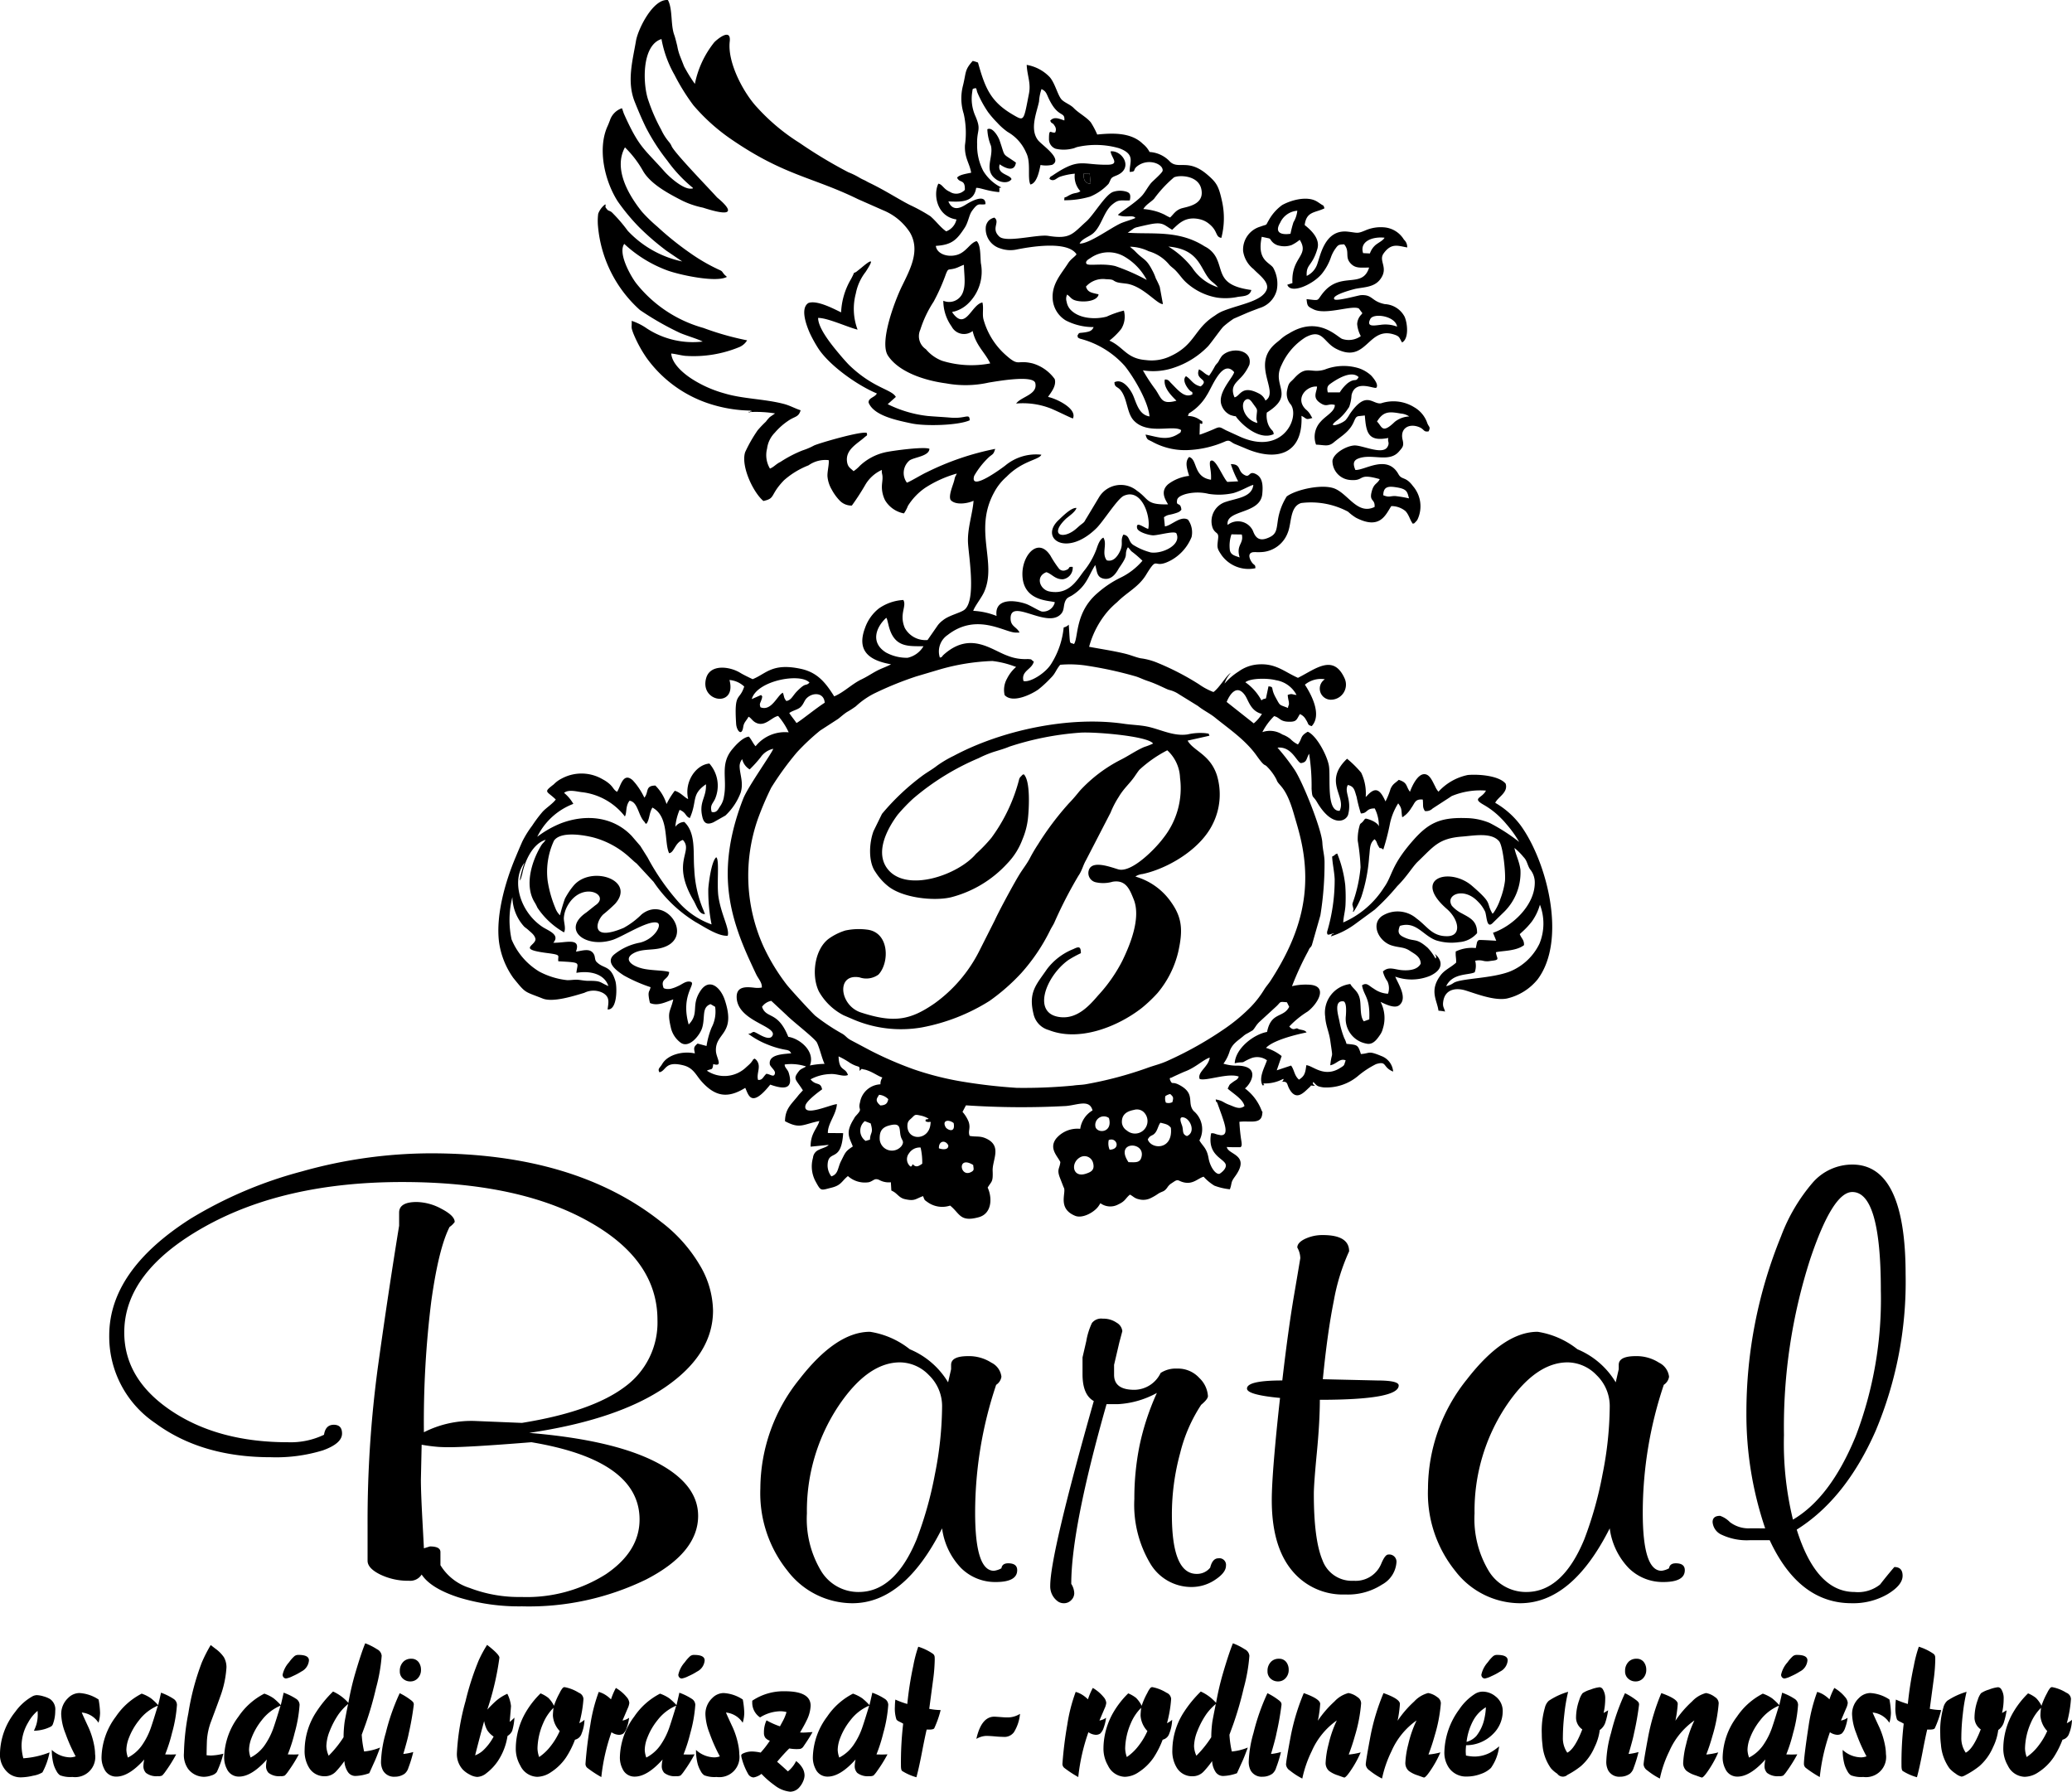
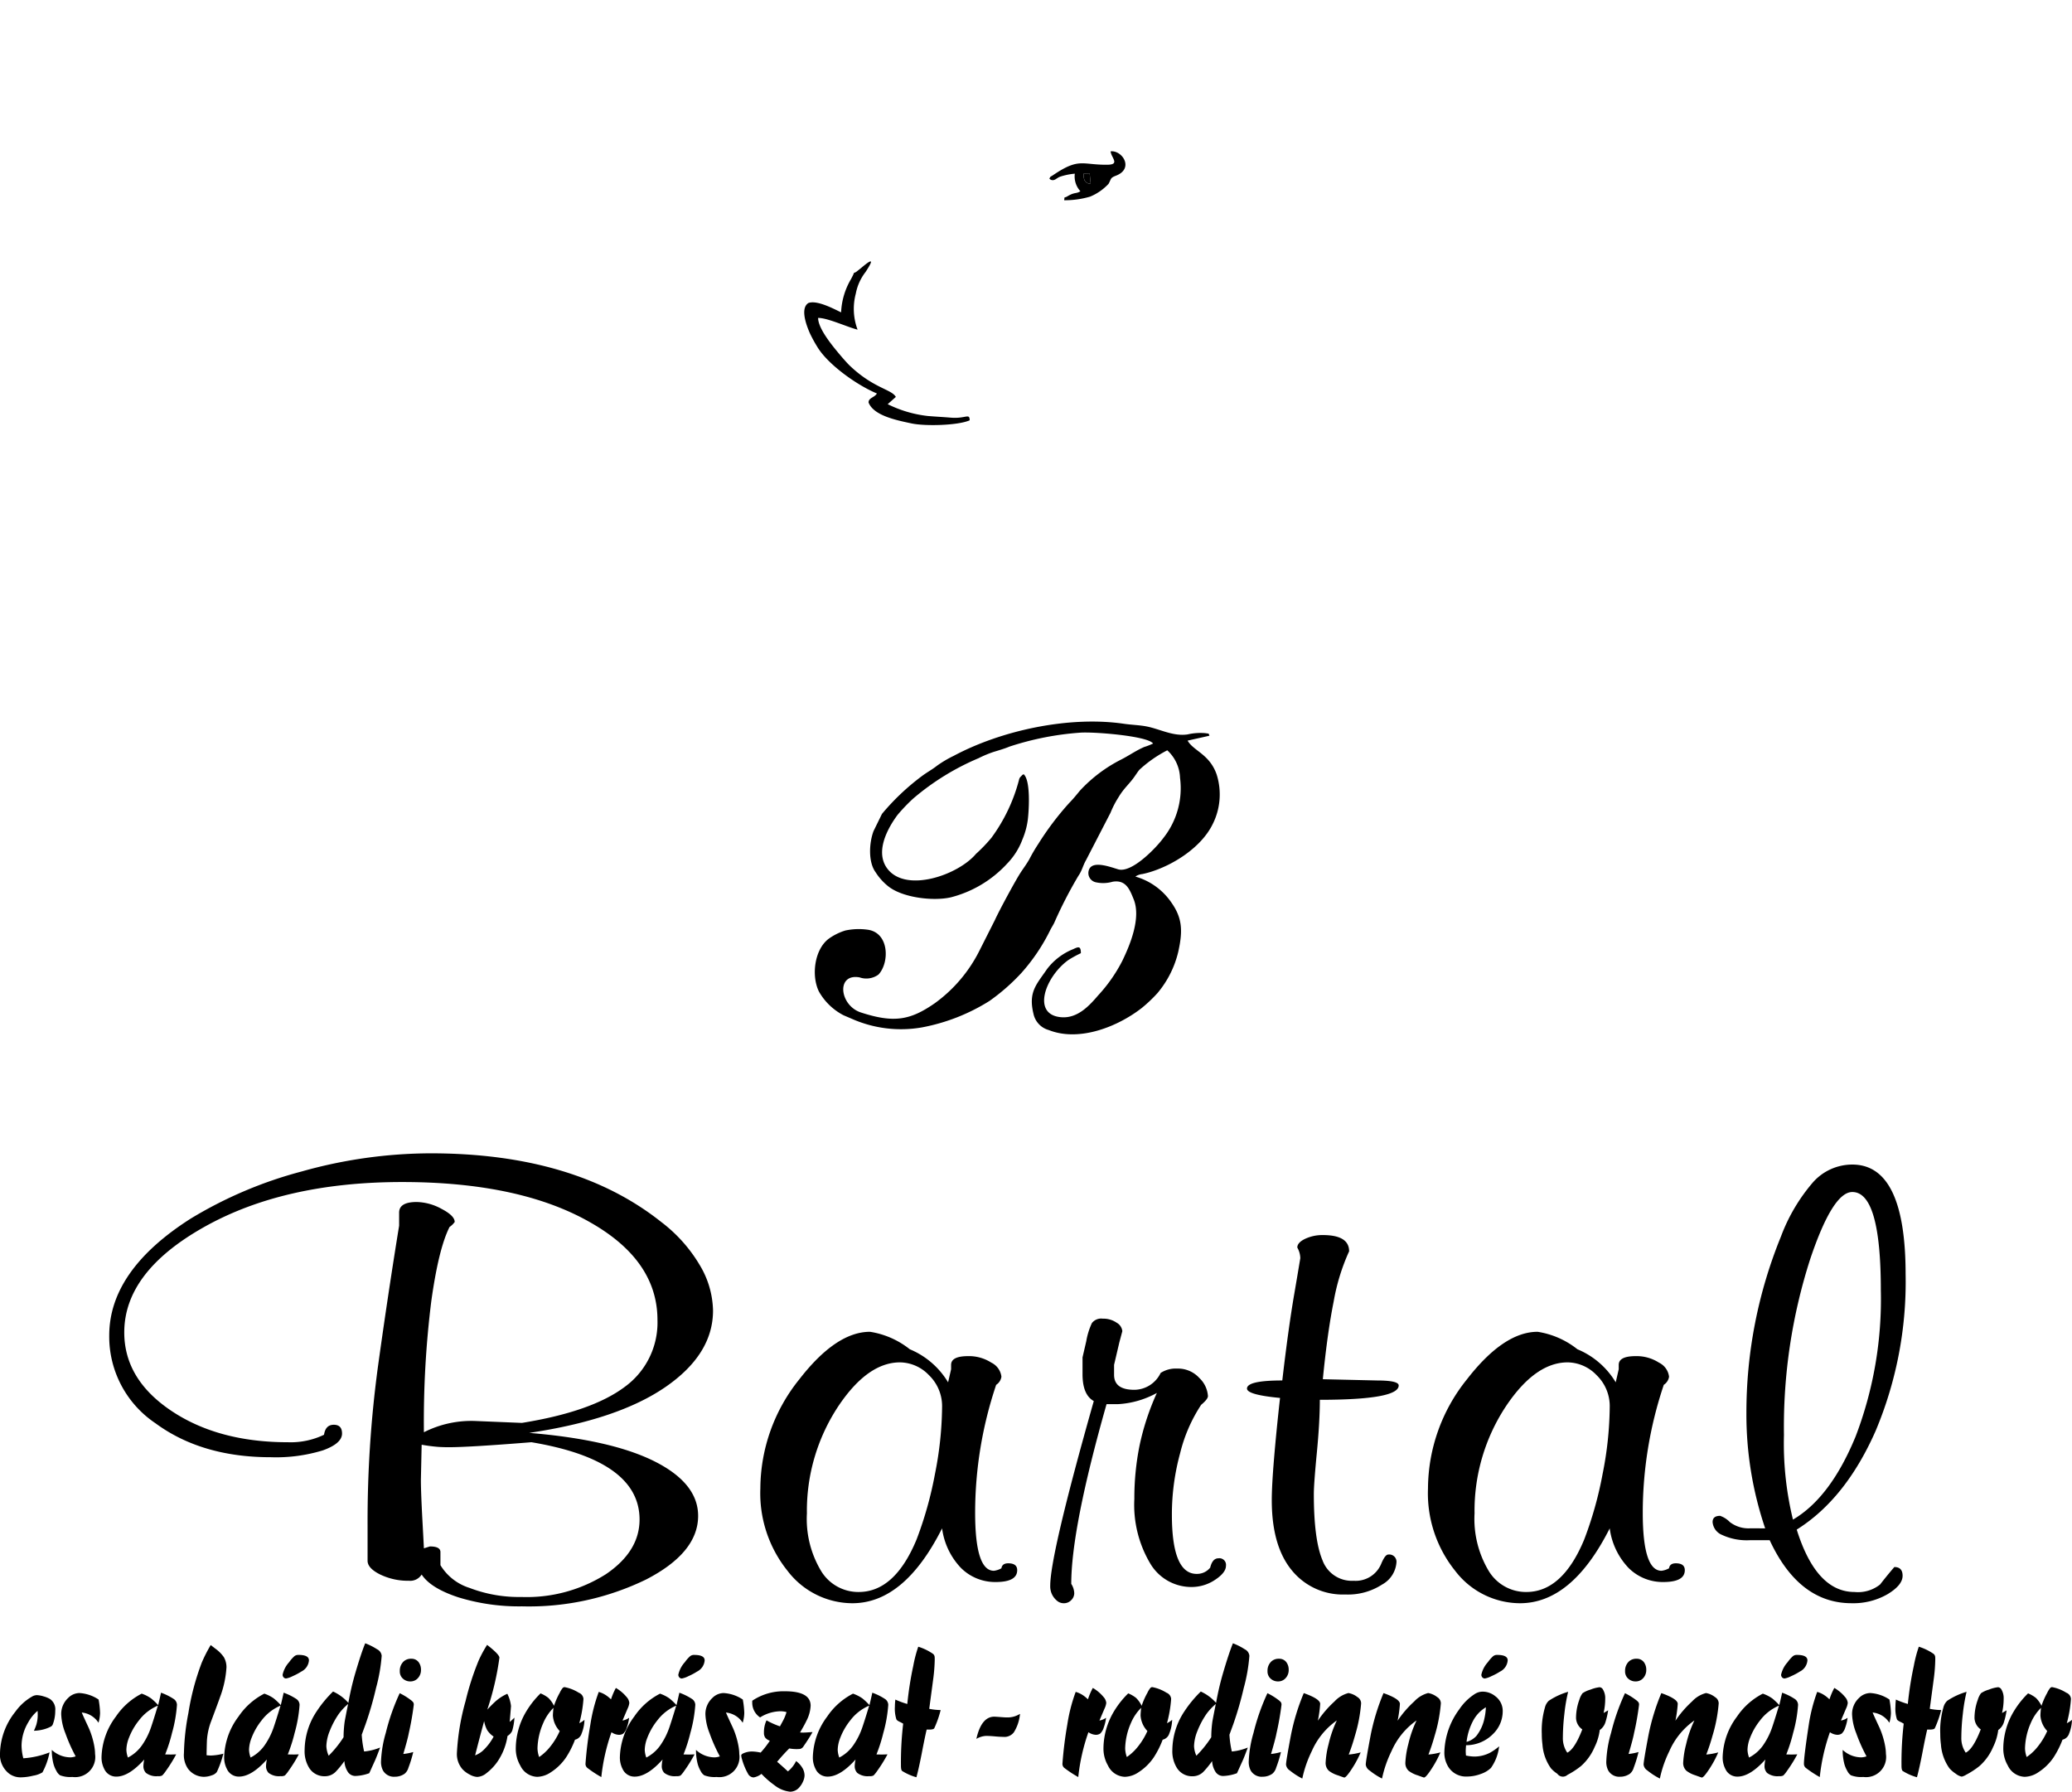
<svg xmlns="http://www.w3.org/2000/svg" viewBox="0 0 246.659 213.276">
  <title>bartal</title>
  <g id="Layer_2" data-name="Layer 2">
    <g id="Layer_1-2" data-name="Layer 1">
      <path d="M243.711,206.053a2.97,2.97,0,0,1-.812-1.83q0-.275.067-.931a5.649,5.649,0,0,0-1.219,1.818,7.897,7.897,0,0,0-.681,3.004,3.227,3.227,0,0,0,.198,1.033,6.009,6.009,0,0,0,1.361-1.291,8.32,8.32,0,0,0,1.085-1.803m2.947-1.336a4.71,4.71,0,0,1-.34,1.63,1.073,1.073,0,0,1-.789.737,10.789,10.789,0,0,1-1.074,2.125,6.289,6.289,0,0,1-1.788,1.743,3.011,3.011,0,0,1-1.642.55,2.303,2.303,0,0,1-2.005-1.339,3.981,3.981,0,0,1-.539-2.069,8.669,8.669,0,0,1,1.193-4.287,10.698,10.698,0,0,1,1.755-2.237,3.837,3.837,0,0,1,.931.538,3.445,3.445,0,0,1,.669.939,8.939,8.939,0,0,1,.681-1.541,2.587,2.587,0,0,1,.37-.595.328.328,0,0,1,.209-.085,4.843,4.843,0,0,1,1.698.669.853.853,0,0,1,.55.733,14.817,14.817,0,0,1-.494,2.892A2.848,2.848,0,0,0,246.658,204.718Zm-7.78-1.13a9.073,9.073,0,0,1-.352,1.504,1.778,1.778,0,0,1-.647.841,6.39,6.39,0,0,1-.613,2.028,6.298,6.298,0,0,1-1.631,2.271,9.92,9.92,0,0,1-1.601,1.04,1.647,1.647,0,0,1-.501.209,1.665,1.665,0,0,1-.707-.344,3.595,3.595,0,0,1-.763-.655,5.556,5.556,0,0,1-1.007-2.839,9.449,9.449,0,0,1-.079-1.238,9.888,9.888,0,0,1,.374-3.153,1.614,1.614,0,0,1,.46-.801,8.272,8.272,0,0,1,2.3-1.066,20.193,20.193,0,0,0-.445,2.623,25.053,25.053,0,0,0-.18,2.816,3.042,3.042,0,0,0,.524,1.806q.887-.437,1.788-2.771a1.706,1.706,0,0,1-.744-1.369,6.328,6.328,0,0,1,.393-2.162,2.43,2.43,0,0,1,.385-.778,3.347,3.347,0,0,1,.947-.43,4.126,4.126,0,0,1,1.077-.281.502.502,0,0,1,.396.262,2.009,2.009,0,0,1,.273,1.119,7.514,7.514,0,0,1-.194,1.687C238.556,203.775,238.74,203.67,238.878,203.588Zm-10.455-7.571a6.376,6.376,0,0,1,1.732.834.513.513,0,0,1,.217.37c.008.067.011.176.011.329a19.719,19.719,0,0,1-.153,2.105q0,.011-.502,3.756a7.496,7.496,0,0,0,1.358.146,12.221,12.221,0,0,1-.767,2.181c-.067.086-.239.135-.516.142h-.381c-.154.655-.33,1.504-.528,2.54q-.381,2.009-.692,3.135a6.377,6.377,0,0,1-1.709-.756c-.086-.079-.131-.292-.131-.636a39.437,39.437,0,0,1,.266-4.986c-.161-.094-.277-.157-.341-.187q-.404-.174-.471-.337a4.181,4.181,0,0,1-.176-1.504,7.876,7.876,0,0,1,.056-.841,9.759,9.759,0,0,0,1.422.524,40.356,40.356,0,0,1,.714-4.549A15.705,15.705,0,0,1,228.423,196.017Zm-3.494,6.288a10.301,10.301,0,0,1,.176,1.59,4.425,4.425,0,0,1-.186,1.174,2.677,2.677,0,0,0-1.995-1.219c.124.299.393.894.808,1.777a9.629,9.629,0,0,1,.692,2.267,5.548,5.548,0,0,1,.086.901,2.397,2.397,0,0,1-2.697,2.727,3.461,3.461,0,0,1-1.467-.198,1.296,1.296,0,0,1-.422-.493,3.642,3.642,0,0,1-.355-.82,6.46,6.46,0,0,1-.209-1.71,3.296,3.296,0,0,0,2.226.887,2.048,2.048,0,0,0,.613-.119,19.613,19.613,0,0,1-1.227-2.761,6.795,6.795,0,0,1-.493-2.233,2.596,2.596,0,0,1,.823-1.953,1.922,1.922,0,0,1,1.336-.591A4.571,4.571,0,0,1,224.929,202.305ZM219.943,204.474a5.063,5.063,0,0,1-.273,1.152,1.667,1.667,0,0,1-.415.721.896.896,0,0,1-.572.154,1.706,1.706,0,0,1-.842-.307,23.294,23.294,0,0,0-1.208,5.338,13.201,13.201,0,0,1-1.624-1.062.613.613,0,0,1-.262-.516q0-.864.58-4.668a19.713,19.713,0,0,1,.999-3.891,3.008,3.008,0,0,1,.763.333,3.95,3.95,0,0,1,.696.553,8.137,8.137,0,0,1,.58-1.358,4.715,4.715,0,0,1,1.272,1.074,1.225,1.225,0,0,1,.328.703,2.068,2.068,0,0,1-.209.688c-.355.835-.557,1.306-.602,1.414A1.866,1.866,0,0,0,219.943,204.474Zm-6.018-7.481c.827,0,1.238.217,1.238.647a1.62,1.62,0,0,1-.908,1.336,7.251,7.251,0,0,1-1.021.543,2.849,2.849,0,0,1-.79.28.393.393,0,0,1-.295-.131.466.466,0,0,1-.12-.318,3.226,3.226,0,0,1,.778-1.493,4.079,4.079,0,0,1,.625-.711A.727.727,0,0,1,213.925,196.993Zm-5.708,12.217a4.642,4.642,0,0,0,1.765-1.601,8.53,8.53,0,0,0,.965-1.949c.209-.606.486-1.485.83-2.63a5.533,5.533,0,0,0-2.244,1.751,7.751,7.751,0,0,0-1.208,2.106,4.113,4.113,0,0,0-.296,1.403A2.987,2.987,0,0,0,208.217,209.21Zm5.742-.381a17.307,17.307,0,0,1-1.25,2.005,3.405,3.405,0,0,1-.415.512.949.949,0,0,1-.505.078,2.007,2.007,0,0,1-1.437-.393,1.165,1.165,0,0,1-.295-.846,3.93,3.93,0,0,1,.101-.745q-1.823,2.037-3.321,2.039a1.545,1.545,0,0,1-1.436-.898,2.967,2.967,0,0,1-.329-1.426,8.373,8.373,0,0,1,1.71-4.825,8.247,8.247,0,0,1,3.071-2.727,4.566,4.566,0,0,1,1.107.558,7.036,7.036,0,0,1,.853.811q.229-.966.34-1.481a6.94,6.94,0,0,1,1.459.715.866.866,0,0,1,.437.733,16.459,16.459,0,0,1-.59,3.356,18.87,18.87,0,0,1-.812,2.543c.269.008.486.012.647.012C213.464,208.851,213.689,208.843,213.958,208.829Zm-9.412-.232a12.391,12.391,0,0,1-1.021,1.908c-.468.722-.778,1.085-.939,1.085-.015,0-.266-.086-.748-.262a3.434,3.434,0,0,1-1.074-.539,1.256,1.256,0,0,1-.393-.954,10.803,10.803,0,0,1,.352-2.214,13.673,13.673,0,0,1,.984-2.828,8.748,8.748,0,0,0-2.981,3.651,13.823,13.823,0,0,0-1.13,3.266,8.291,8.291,0,0,1-1.489-.965.964.964,0,0,1-.448-.688q0-.427.579-3.498a25.971,25.971,0,0,1,1.534-5.02q1.952.691,1.952,1.283a14.645,14.645,0,0,1-.276,2.005,12.496,12.496,0,0,1,1.975-2.29,3.438,3.438,0,0,1,1.664-1.006,2.399,2.399,0,0,1,1.074.482.878.878,0,0,1,.438.744,18.216,18.216,0,0,1-.744,3.88,23.216,23.216,0,0,1-.733,2.214A8.014,8.014,0,0,0,204.547,208.596Zm-9.733-11.147a1.036,1.036,0,0,1,.913.449,1.498,1.498,0,0,1,.251.858,1.418,1.418,0,0,1-.393,1.028,1.174,1.174,0,0,1-.879.363,1.266,1.266,0,0,1-1.01-.471,1.147,1.147,0,0,1-.239-.768,1.498,1.498,0,0,1,.471-1.152A1.273,1.273,0,0,1,194.814,197.449Zm.243,11.102a15.217,15.217,0,0,1-.572,1.866,1.461,1.461,0,0,1-.46.722,2.004,2.004,0,0,1-1.16.352,1.498,1.498,0,0,1-1.414-.745,2.194,2.194,0,0,1-.232-1.067,13.794,13.794,0,0,1,.569-3.407,25.499,25.499,0,0,1,1.657-4.724,7.696,7.696,0,0,1,1.301.801,1.469,1.469,0,0,1,.306.284.535.535,0,0,1,.068.284,33.777,33.777,0,0,1-.603,3.423c-.085.468-.302,1.279-.646,2.443A6.509,6.509,0,0,0,195.057,208.552Zm-3.617-4.964a9.072,9.072,0,0,1-.352,1.504,1.777,1.777,0,0,1-.647.841,6.362,6.362,0,0,1-.613,2.028,6.297,6.297,0,0,1-1.631,2.271,9.885,9.885,0,0,1-1.601,1.04.81.81,0,0,1-1.208-.135,3.608,3.608,0,0,1-.763-.655,5.551,5.551,0,0,1-1.006-2.839,9.386,9.386,0,0,1-.078-1.238,9.889,9.889,0,0,1,.374-3.153,1.617,1.617,0,0,1,.46-.801,8.271,8.271,0,0,1,2.301-1.066,20.238,20.238,0,0,0-.446,2.623,25.292,25.292,0,0,0-.179,2.816,3.045,3.045,0,0,0,.524,1.806q.887-.437,1.788-2.771a1.705,1.705,0,0,1-.745-1.369,6.315,6.315,0,0,1,.394-2.162,2.437,2.437,0,0,1,.385-.778,3.348,3.348,0,0,1,.947-.43,4.122,4.122,0,0,1,1.077-.281.501.501,0,0,1,.396.262,2.009,2.009,0,0,1,.274,1.119,7.525,7.525,0,0,1-.194,1.687C191.118,203.775,191.301,203.67,191.44,203.588Zm-13.197-6.595c.826,0,1.238.217,1.238.647a1.619,1.619,0,0,1-.909,1.336,7.167,7.167,0,0,1-1.021.543,2.846,2.846,0,0,1-.789.28.394.394,0,0,1-.296-.131.468.468,0,0,1-.12-.318,3.222,3.222,0,0,1,.778-1.493,4.102,4.102,0,0,1,.624-.711A.731.731,0,0,1,178.243,196.993Zm-1.358,6.232a4.121,4.121,0,0,0-1.511,1.586,7.102,7.102,0,0,0-.789,2.536,2.483,2.483,0,0,0,1.159-.699,5.013,5.013,0,0,0,.977-2.14A7.225,7.225,0,0,0,176.885,203.225Zm1.578,4.649a5.53,5.53,0,0,1-.976,2.574,3.207,3.207,0,0,1-1.171.703,4.744,4.744,0,0,1-1.687.318,2.474,2.474,0,0,1-2.181-1.096,3.192,3.192,0,0,1-.505-1.829,8.952,8.952,0,0,1,1.776-5.076,6.385,6.385,0,0,1,1.893-1.852,1.736,1.736,0,0,1,.921-.251,2.397,2.397,0,0,1,1.492.558,2.177,2.177,0,0,1,.864,1.799,3.778,3.778,0,0,1-1.152,2.682,4.5,4.5,0,0,1-3.209,1.339c-.026.292-.042.52-.042.688,0,.131.011.311.03.539a5.143,5.143,0,0,0,.977.12,4.05,4.05,0,0,0,1.873-.449A6.512,6.512,0,0,0,178.463,207.874Zm-6.991.722a12.47,12.47,0,0,1-1.021,1.908c-.468.722-.778,1.085-.939,1.085-.015,0-.266-.086-.748-.262a3.442,3.442,0,0,1-1.074-.539,1.254,1.254,0,0,1-.392-.954,10.833,10.833,0,0,1,.351-2.214,13.648,13.648,0,0,1,.984-2.828,8.745,8.745,0,0,0-2.981,3.651,13.831,13.831,0,0,0-1.13,3.266,8.29,8.29,0,0,1-1.488-.965.964.964,0,0,1-.449-.688q0-.427.58-3.498a26.018,26.018,0,0,1,1.534-5.02q1.953.691,1.953,1.283a14.573,14.573,0,0,1-.277,2.005,12.489,12.489,0,0,1,1.975-2.29,3.437,3.437,0,0,1,1.664-1.006,2.404,2.404,0,0,1,1.074.482.878.878,0,0,1,.437.744,18.187,18.187,0,0,1-.745,3.88,23.291,23.291,0,0,1-.732,2.214A8.027,8.027,0,0,0,171.473,208.596Zm-165.574,0a8.259,8.259,0,0,1-.846,2.379,3.042,3.042,0,0,1-1.096.393,6.712,6.712,0,0,1-1.458.198A2.296,2.296,0,0,1,1.107,211.14,2.845,2.845,0,0,1,0,208.675a8.214,8.214,0,0,1,1.829-4.923,6.306,6.306,0,0,1,1.975-1.795,1.171,1.171,0,0,1,.579-.176,3.06,3.06,0,0,1,.79.142,3.191,3.191,0,0,1,.778.317,1.495,1.495,0,0,1,.625,1.403,4.457,4.457,0,0,1-.296,1.631.515.515,0,0,1-.262.269,4.247,4.247,0,0,1-.703.28,5.014,5.014,0,0,1-1.279.198,6.24,6.24,0,0,0,.28-.692,4.206,4.206,0,0,0,.176-1.249c0-.093-.007-.239-.019-.427a4.796,4.796,0,0,0-1.107,1.358,5.529,5.529,0,0,0-.8,2.76,6.377,6.377,0,0,0,.209,1.526A10.429,10.429,0,0,0,5.899,208.596Zm5.839-6.292a10.319,10.319,0,0,1,.176,1.59,4.406,4.406,0,0,1-.187,1.174,2.676,2.676,0,0,0-1.994-1.219c.124.299.393.894.808,1.777a9.616,9.616,0,0,1,.692,2.267,5.555,5.555,0,0,1,.086.901,2.397,2.397,0,0,1-2.697,2.727,3.458,3.458,0,0,1-1.466-.198,1.3,1.3,0,0,1-.423-.493,3.667,3.667,0,0,1-.355-.82,6.453,6.453,0,0,1-.21-1.71,3.298,3.298,0,0,0,2.226.887,2.047,2.047,0,0,0,.614-.119,19.445,19.445,0,0,1-1.227-2.761,6.77,6.77,0,0,1-.494-2.233,2.596,2.596,0,0,1,.823-1.953,1.923,1.923,0,0,1,1.335-.591A4.569,4.569,0,0,1,11.738,202.305Zm9.236,6.524a17.3,17.3,0,0,1-1.249,2.005,3.405,3.405,0,0,1-.415.512.947.947,0,0,1-.505.078,2.008,2.008,0,0,1-1.436-.393,1.168,1.168,0,0,1-.295-.846,3.903,3.903,0,0,1,.101-.745q-1.824,2.037-3.322,2.039a1.545,1.545,0,0,1-1.436-.898,2.968,2.968,0,0,1-.329-1.426,8.371,8.371,0,0,1,1.71-4.825,8.248,8.248,0,0,1,3.071-2.727,4.558,4.558,0,0,1,1.107.558,7.005,7.005,0,0,1,.854.811c.153-.644.265-1.137.34-1.481a6.932,6.932,0,0,1,1.459.715.867.867,0,0,1,.438.733,16.458,16.458,0,0,1-.591,3.356,18.631,18.631,0,0,1-.812,2.543c.27.008.486.012.647.012C20.48,208.851,20.704,208.843,20.974,208.829Zm-5.742.381a4.638,4.638,0,0,0,1.766-1.601,8.494,8.494,0,0,0,.965-1.949c.209-.606.486-1.485.83-2.63a5.532,5.532,0,0,0-2.244,1.751,7.754,7.754,0,0,0-1.208,2.106,4.124,4.124,0,0,0-.296,1.403A2.991,2.991,0,0,0,15.231,209.21Zm11.357-.46a11.813,11.813,0,0,1-.778,2.184,1.182,1.182,0,0,1-.602.393,2.74,2.74,0,0,1-.954.176,2.374,2.374,0,0,1-1.875-.965,2.87,2.87,0,0,1-.482-1.863,27.618,27.618,0,0,1,.527-4.747,29.795,29.795,0,0,1,1.598-6.026,17.465,17.465,0,0,1,1.062-2.083q.252.196.55.426a4.156,4.156,0,0,1,1.018,1.021,2.413,2.413,0,0,1,.307,1.204,12.064,12.064,0,0,1-.755,3.52c-.09.269-.46,1.279-1.119,3.033a7.819,7.819,0,0,0-.449,2.117q-.023.426-.045,1.795c.236.023.412.034.527.034A6.675,6.675,0,0,0,26.588,208.75Zm8.985.078a17.148,17.148,0,0,1-1.249,2.005,3.403,3.403,0,0,1-.415.512.949.949,0,0,1-.505.078,2.007,2.007,0,0,1-1.437-.393,1.164,1.164,0,0,1-.296-.846,3.912,3.912,0,0,1,.101-.745q-1.823,2.037-3.321,2.039a1.545,1.545,0,0,1-1.436-.898,2.967,2.967,0,0,1-.329-1.426,8.369,8.369,0,0,1,1.71-4.825,8.249,8.249,0,0,1,3.071-2.727,4.568,4.568,0,0,1,1.107.558,7.013,7.013,0,0,1,.853.811q.23-.966.34-1.481a6.944,6.944,0,0,1,1.459.715.866.866,0,0,1,.437.733,16.437,16.437,0,0,1-.591,3.356,18.826,18.826,0,0,1-.812,2.543c.27.008.486.012.647.012C35.079,208.851,35.304,208.843,35.573,208.829Zm-5.741.381a4.641,4.641,0,0,0,1.766-1.601,8.563,8.563,0,0,0,.965-1.949c.209-.606.486-1.485.831-2.63a5.535,5.535,0,0,0-2.245,1.751,7.756,7.756,0,0,0-1.208,2.106,4.118,4.118,0,0,0-.295,1.403A2.996,2.996,0,0,0,29.831,209.21Zm5.708-12.217c.827,0,1.238.217,1.238.647a1.62,1.62,0,0,1-.909,1.336,7.177,7.177,0,0,1-1.021.543,2.847,2.847,0,0,1-.789.28.393.393,0,0,1-.295-.131.464.464,0,0,1-.12-.318,3.222,3.222,0,0,1,.778-1.493,4.104,4.104,0,0,1,.625-.711A.728.728,0,0,1,35.539,196.993Zm7.937-1.384a7.419,7.419,0,0,1,1.414.714.964.964,0,0,1,.546.779,20.132,20.132,0,0,1-.67,3.823,40.437,40.437,0,0,1-1.245,4.309c-.067.187-.221.61-.46,1.261a12.086,12.086,0,0,0,.284,1.994,6.475,6.475,0,0,0,1.904-.471c-.325.883-.565,1.474-.711,1.773q-.416.925-.58,1.283a5.24,5.24,0,0,1-1.646.329,1.063,1.063,0,0,1-.887-.457,2.587,2.587,0,0,1-.427-1.316,10.943,10.943,0,0,1-1.021,1.257,1.785,1.785,0,0,1-1.313.55,2.12,2.12,0,0,1-1.863-.999,3.743,3.743,0,0,1-.538-2.125,8.423,8.423,0,0,1,1.414-4.571,14.17,14.17,0,0,1,1.971-2.39,5.4,5.4,0,0,1,1.822,1.35,32.556,32.556,0,0,1,.819-3.52Q42.992,196.785,43.477,195.609ZM40.9,206.79a14.114,14.114,0,0,1,.135-1.885c.079-.434.213-1.122.404-2.072a6.789,6.789,0,0,0-1.107,1.181,10.006,10.006,0,0,0-1.081,2.035,5.155,5.155,0,0,0-.4,1.803,3.063,3.063,0,0,0,.276,1.14A13.011,13.011,0,0,0,40.9,206.79Zm8.296,1.762a15.115,15.115,0,0,1-.573,1.866,1.456,1.456,0,0,1-.46.722,2.001,2.001,0,0,1-1.159.352,1.497,1.497,0,0,1-1.414-.745,2.193,2.193,0,0,1-.232-1.067,13.838,13.838,0,0,1,.568-3.407,25.595,25.595,0,0,1,1.657-4.724,7.659,7.659,0,0,1,1.302.801,1.498,1.498,0,0,1,.307.284.541.541,0,0,1,.067.284,33.752,33.752,0,0,1-.602,3.423c-.086.468-.303,1.279-.647,2.443A6.509,6.509,0,0,0,49.196,208.552Zm-.243-11.102a1.036,1.036,0,0,1,.913.449,1.499,1.499,0,0,1,.25.858,1.418,1.418,0,0,1-.393,1.028,1.173,1.173,0,0,1-.879.363,1.266,1.266,0,0,1-1.01-.471,1.149,1.149,0,0,1-.239-.768,1.5,1.5,0,0,1,.471-1.152A1.274,1.274,0,0,1,48.954,197.449Zm9.033-1.653q1.464,1.139,1.467,1.523a33.361,33.361,0,0,1-1.444,6.183c.392-.426.744-.77,1.05-1.043a5.41,5.41,0,0,1,1.335-.842,4.273,4.273,0,0,1,.438,1.466c0,.037-.053.666-.154,1.885a6.035,6.035,0,0,0,.561-.512,6.567,6.567,0,0,1-.272,1.586,1.434,1.434,0,0,1-.55.595,7.377,7.377,0,0,1-1.129,2.959,6.126,6.126,0,0,1-1.391,1.481,1.835,1.835,0,0,1-1.085.438,2.039,2.039,0,0,1-.875-.269,3.094,3.094,0,0,1-.864-.629,2.731,2.731,0,0,1-.681-1.963,27.91,27.91,0,0,1,1.029-6.161,32.446,32.446,0,0,1,1.578-4.878A15.192,15.192,0,0,1,57.987,195.796Zm-.351,9.075q-.657,2.413-1.074,4.077a3.097,3.097,0,0,0,.875-.517,6.279,6.279,0,0,0,1.328-1.72,2.666,2.666,0,0,1-.766-.767A3.407,3.407,0,0,1,57.636,204.871Zm11.943-.153a4.71,4.71,0,0,1-.34,1.63,1.073,1.073,0,0,1-.789.737,10.756,10.756,0,0,1-1.074,2.125,6.281,6.281,0,0,1-1.788,1.743,3.011,3.011,0,0,1-1.642.55,2.303,2.303,0,0,1-2.005-1.339,3.984,3.984,0,0,1-.539-2.069,8.667,8.667,0,0,1,1.193-4.287,10.699,10.699,0,0,1,1.754-2.237,3.838,3.838,0,0,1,.932.538,3.45,3.45,0,0,1,.669.939,8.942,8.942,0,0,1,.681-1.541,2.595,2.595,0,0,1,.37-.595.329.329,0,0,1,.209-.085,4.843,4.843,0,0,1,1.698.669.853.853,0,0,1,.55.733,14.848,14.848,0,0,1-.494,2.892A2.875,2.875,0,0,0,69.579,204.718Zm-2.947,1.336a2.97,2.97,0,0,1-.812-1.83q0-.275.067-.931a5.668,5.668,0,0,0-1.22,1.818,7.911,7.911,0,0,0-.681,3.004,3.225,3.225,0,0,0,.199,1.033,5.996,5.996,0,0,0,1.361-1.291A8.313,8.313,0,0,0,66.632,206.053Zm8.263-1.579a5.116,5.116,0,0,1-.273,1.152,1.669,1.669,0,0,1-.415.721.898.898,0,0,1-.572.154,1.706,1.706,0,0,1-.842-.307,23.307,23.307,0,0,0-1.208,5.338,13.19,13.19,0,0,1-1.623-1.062.612.612,0,0,1-.262-.516,46.955,46.955,0,0,1,.579-4.668,19.711,19.711,0,0,1,.999-3.891,3.004,3.004,0,0,1,.763.333,3.951,3.951,0,0,1,.696.553,8.077,8.077,0,0,1,.58-1.358,4.711,4.711,0,0,1,1.272,1.074,1.225,1.225,0,0,1,.329.703,2.074,2.074,0,0,1-.209.688q-.533,1.252-.602,1.414A1.868,1.868,0,0,0,74.894,204.474Zm7.787,4.354a17.286,17.286,0,0,1-1.249,2.005,3.384,3.384,0,0,1-.416.512.948.948,0,0,1-.505.078,2.008,2.008,0,0,1-1.436-.393,1.164,1.164,0,0,1-.296-.846,3.956,3.956,0,0,1,.101-.745q-1.823,2.037-3.321,2.039a1.545,1.545,0,0,1-1.437-.898,2.971,2.971,0,0,1-.329-1.426,8.374,8.374,0,0,1,1.709-4.825,8.249,8.249,0,0,1,3.071-2.727,4.569,4.569,0,0,1,1.107.558,7.058,7.058,0,0,1,.854.811c.153-.644.265-1.137.34-1.481a6.934,6.934,0,0,1,1.459.715.868.868,0,0,1,.438.733,16.481,16.481,0,0,1-.591,3.356,18.798,18.798,0,0,1-.812,2.543c.27.008.487.012.647.012C82.188,208.851,82.412,208.843,82.681,208.829Zm-5.742.381a4.645,4.645,0,0,0,1.766-1.601,8.538,8.538,0,0,0,.965-1.949c.209-.606.486-1.485.831-2.63a5.532,5.532,0,0,0-2.245,1.751,7.762,7.762,0,0,0-1.208,2.106,4.13,4.13,0,0,0-.295,1.403A2.982,2.982,0,0,0,76.939,209.21Zm5.708-12.217c.827,0,1.238.217,1.238.647a1.621,1.621,0,0,1-.909,1.336,7.2,7.2,0,0,1-1.021.543,2.839,2.839,0,0,1-.789.28.394.394,0,0,1-.296-.131.468.468,0,0,1-.12-.318,3.226,3.226,0,0,1,.778-1.493,4.124,4.124,0,0,1,.625-.711A.728.728,0,0,1,82.648,196.993Zm5.779,5.312a10.348,10.348,0,0,1,.176,1.59,4.424,4.424,0,0,1-.187,1.174,2.677,2.677,0,0,0-1.994-1.219c.124.299.393.894.808,1.777a9.617,9.617,0,0,1,.692,2.267,5.55,5.55,0,0,1,.086.901,2.397,2.397,0,0,1-2.697,2.727,3.458,3.458,0,0,1-1.466-.198,1.296,1.296,0,0,1-.423-.493,3.638,3.638,0,0,1-.355-.82,6.435,6.435,0,0,1-.21-1.71,3.297,3.297,0,0,0,2.226.887,2.046,2.046,0,0,0,.613-.119,19.489,19.489,0,0,1-1.227-2.761,6.776,6.776,0,0,1-.493-2.233,2.597,2.597,0,0,1,.822-1.953,1.923,1.923,0,0,1,1.336-.591A4.569,4.569,0,0,1,88.427,202.305Zm8.304,3.871c-.284.509-.64,1.07-1.062,1.676a.676.676,0,0,1-.415.329,3.812,3.812,0,0,1-.46.022,5.287,5.287,0,0,1-.834-.078q-.679.667-1.448,1.589c.307.255.736.636,1.283,1.141a3.556,3.556,0,0,0,.976-1.227,2.757,2.757,0,0,1,.745.808,1.778,1.778,0,0,1,.262.909,1.844,1.844,0,0,1-.169.688,2.545,2.545,0,0,1-.412.673,1.471,1.471,0,0,1-1.129.569,3.592,3.592,0,0,1-1.863-.767A10.556,10.556,0,0,1,90.648,211.151a2.09,2.09,0,0,1-.943.427.807.807,0,0,1-.677-.472,7.68,7.68,0,0,1-.704-1.72,1.984,1.984,0,0,1-.086-.415c0-.09.064-.165.187-.232a2.518,2.518,0,0,1,1.126-.251,5.518,5.518,0,0,1,.999.131,10.89,10.89,0,0,0,1.096-1.414,1.187,1.187,0,0,1-.55-.363.996.996,0,0,1-.153-.591,3.294,3.294,0,0,1,.307-1.47,9.238,9.238,0,0,0,1.6.715c.101-.191.206-.382.307-.569a5.236,5.236,0,0,0,.472-1.13,2.833,2.833,0,0,0-.723-.098,4.7,4.7,0,0,0-2.424.733,2.105,2.105,0,0,1-.932-1.799v-.187a6.679,6.679,0,0,1,3.894-1.126q3.059,0,3.057,1.721a4.314,4.314,0,0,1-.505,1.806q-.207.449-.756,1.38.241.011.37.012C95.755,206.24,96.125,206.217,96.731,206.176Zm8.921,2.652a17.189,17.189,0,0,1-1.249,2.005,3.431,3.431,0,0,1-.415.512.951.951,0,0,1-.505.078,2.009,2.009,0,0,1-1.437-.393,1.168,1.168,0,0,1-.296-.846,3.894,3.894,0,0,1,.102-.745q-1.825,2.037-3.322,2.039a1.545,1.545,0,0,1-1.436-.898,2.968,2.968,0,0,1-.329-1.426,8.373,8.373,0,0,1,1.709-4.825,8.248,8.248,0,0,1,3.071-2.727,4.577,4.577,0,0,1,1.107.558,7.029,7.029,0,0,1,.853.811c.153-.644.266-1.137.34-1.481a6.944,6.944,0,0,1,1.459.715.867.867,0,0,1,.438.733,16.473,16.473,0,0,1-.591,3.356,18.755,18.755,0,0,1-.812,2.543c.269.008.486.012.647.012C105.159,208.851,105.383,208.843,105.652,208.829Zm-5.741.381a4.646,4.646,0,0,0,1.765-1.601,8.509,8.509,0,0,0,.965-1.949c.209-.606.487-1.485.831-2.63a5.535,5.535,0,0,0-2.245,1.751,7.781,7.781,0,0,0-1.208,2.106,4.13,4.13,0,0,0-.295,1.403A2.975,2.975,0,0,0,99.911,209.21Zm9.404-13.193a6.397,6.397,0,0,1,1.732.834.516.516,0,0,1,.217.37c.007.067.011.176.011.329a19.794,19.794,0,0,1-.153,2.105q0,.011-.501,3.756a7.485,7.485,0,0,0,1.358.146,12.125,12.125,0,0,1-.767,2.181c-.067.086-.239.135-.516.142h-.382c-.153.655-.329,1.504-.528,2.54q-.382,2.009-.692,3.135a6.391,6.391,0,0,1-1.71-.756c-.086-.079-.131-.292-.131-.636a39.454,39.454,0,0,1,.266-4.986c-.161-.094-.277-.157-.34-.187q-.404-.174-.471-.337a4.181,4.181,0,0,1-.176-1.504,7.811,7.811,0,0,1,.056-.841,9.715,9.715,0,0,0,1.421.524,40.449,40.449,0,0,1,.714-4.549A15.516,15.516,0,0,1,109.314,196.017Zm12.112,7.99a5.007,5.007,0,0,1-.726,2.191,1.41,1.41,0,0,1-1.302.547c-.236,0-.52-.015-.857-.045-.49-.045-.879-.067-1.171-.067a2.555,2.555,0,0,0-1.14.355q.594-2.642,2.135-2.644c.09,0,.483.026,1.186.079q.197.011.438.011A2.776,2.776,0,0,0,121.427,204.007Zm10.245.467a5.106,5.106,0,0,1-.273,1.152,1.676,1.676,0,0,1-.415.721.902.902,0,0,1-.573.154,1.703,1.703,0,0,1-.841-.307,23.258,23.258,0,0,0-1.208,5.338,13.178,13.178,0,0,1-1.624-1.062.612.612,0,0,1-.261-.516,46.93,46.93,0,0,1,.58-4.668,19.697,19.697,0,0,1,.998-3.891,3.012,3.012,0,0,1,.764.333,3.948,3.948,0,0,1,.695.553,8.135,8.135,0,0,1,.58-1.358,4.708,4.708,0,0,1,1.272,1.074,1.225,1.225,0,0,1,.329.703,2.083,2.083,0,0,1-.209.688q-.533,1.252-.603,1.414A1.868,1.868,0,0,0,131.672,204.474Zm7.867.243a4.737,4.737,0,0,1-.34,1.63,1.075,1.075,0,0,1-.79.737,10.772,10.772,0,0,1-1.073,2.125,6.288,6.288,0,0,1-1.788,1.743,3.013,3.013,0,0,1-1.642.55,2.304,2.304,0,0,1-2.005-1.339,3.982,3.982,0,0,1-.539-2.069,8.668,8.668,0,0,1,1.194-4.287,10.679,10.679,0,0,1,1.754-2.237,3.836,3.836,0,0,1,.931.538,3.456,3.456,0,0,1,.669.939,8.925,8.925,0,0,1,.681-1.541,2.589,2.589,0,0,1,.37-.595.326.326,0,0,1,.209-.085,4.853,4.853,0,0,1,1.698.669.854.854,0,0,1,.55.733,14.825,14.825,0,0,1-.493,2.892A2.885,2.885,0,0,0,139.539,204.718Zm-2.948,1.336a2.969,2.969,0,0,1-.812-1.83q0-.275.068-.931a5.648,5.648,0,0,0-1.22,1.818,7.891,7.891,0,0,0-.681,3.004,3.219,3.219,0,0,0,.198,1.033,6.003,6.003,0,0,0,1.361-1.291A8.332,8.332,0,0,0,136.591,206.053Zm10.181-10.444a7.393,7.393,0,0,1,1.414.714.965.965,0,0,1,.547.779,20.149,20.149,0,0,1-.67,3.823,40.558,40.558,0,0,1-1.245,4.309c-.068.187-.221.61-.46,1.261a12.185,12.185,0,0,0,.284,1.994,6.474,6.474,0,0,0,1.904-.471c-.326.883-.565,1.474-.711,1.773-.277.617-.471,1.044-.58,1.283a5.235,5.235,0,0,1-1.645.329,1.064,1.064,0,0,1-.887-.457,2.589,2.589,0,0,1-.426-1.316,11.074,11.074,0,0,1-1.021,1.257,1.786,1.786,0,0,1-1.313.55,2.12,2.12,0,0,1-1.863-.999,3.741,3.741,0,0,1-.538-2.125,8.425,8.425,0,0,1,1.414-4.571,14.206,14.206,0,0,1,1.971-2.39,5.394,5.394,0,0,1,1.822,1.35,32.703,32.703,0,0,1,.819-3.52Q146.289,196.785,146.772,195.609Zm-2.577,11.181a14.108,14.108,0,0,1,.135-1.885c.078-.434.213-1.122.404-2.072a6.749,6.749,0,0,0-1.107,1.181,9.99,9.99,0,0,0-1.081,2.035,5.14,5.14,0,0,0-.401,1.803,3.047,3.047,0,0,0,.277,1.14A13.032,13.032,0,0,0,144.195,206.79Zm8.297,1.762a15.135,15.135,0,0,1-.572,1.866,1.455,1.455,0,0,1-.46.722,2.002,2.002,0,0,1-1.16.352,1.499,1.499,0,0,1-1.414-.745,2.203,2.203,0,0,1-.231-1.067,13.793,13.793,0,0,1,.569-3.407,25.567,25.567,0,0,1,1.657-4.724,7.68,7.68,0,0,1,1.302.801,1.473,1.473,0,0,1,.307.284.544.544,0,0,1,.068.284,33.921,33.921,0,0,1-.603,3.423c-.086.468-.303,1.279-.647,2.443A6.506,6.506,0,0,0,152.492,208.552Zm-.243-11.102a1.036,1.036,0,0,1,.913.449,1.497,1.497,0,0,1,.251.858,1.416,1.416,0,0,1-.393,1.028,1.174,1.174,0,0,1-.879.363,1.267,1.267,0,0,1-1.01-.471,1.15,1.15,0,0,1-.24-.768,1.498,1.498,0,0,1,.472-1.152A1.272,1.272,0,0,1,152.249,197.449Zm9.733,11.147a12.405,12.405,0,0,1-1.021,1.908c-.468.722-.778,1.085-.939,1.085-.015,0-.266-.086-.748-.262a3.431,3.431,0,0,1-1.073-.539,1.252,1.252,0,0,1-.393-.954,10.799,10.799,0,0,1,.352-2.214,13.648,13.648,0,0,1,.983-2.828,8.748,8.748,0,0,0-2.981,3.651,13.827,13.827,0,0,0-1.13,3.266,8.293,8.293,0,0,1-1.489-.965.965.965,0,0,1-.448-.688q0-.427.58-3.498a25.995,25.995,0,0,1,1.533-5.02q1.953.691,1.953,1.283a14.543,14.543,0,0,1-.277,2.005,12.514,12.514,0,0,1,1.976-2.29,3.436,3.436,0,0,1,1.664-1.006,2.402,2.402,0,0,1,1.074.482.878.878,0,0,1,.437.744,18.209,18.209,0,0,1-.744,3.88q-.309,1.117-.733,2.214A8.02,8.02,0,0,0,161.982,208.596ZM210.134,181.927h0a42.176,42.176,0,0,1-2.235-13.717,55.422,55.422,0,0,1,4.113-21.021,21.245,21.245,0,0,1,3.799-6.437,6.251,6.251,0,0,1,4.694-2.129q6.346,0,6.347,13.073a45.747,45.747,0,0,1-3.576,18.644q-3.575,8.096-9.387,11.735,2.324,7.429,6.884,7.428a4.216,4.216,0,0,0,3.039-.892q.805-1.04,1.698-2.08.983,0,.983,1.04,0,1.115-1.787,2.191a8.167,8.167,0,0,1-4.292,1.077q-6.259,0-9.745-7.503h-2.324a7.004,7.004,0,0,1-3.353-.631,1.804,1.804,0,0,1-1.118-1.524q0-.743.893-.743a2.96,2.96,0,0,1,1.162.743,3.66,3.66,0,0,0,2.415.743Zm3.307-1.04q4.47-2.618,7.466-9.916a45.704,45.704,0,0,0,2.995-17.368q0-11.718-3.397-11.711-2.325,0-5.007,7.972a65.176,65.176,0,0,0-3.129,20.958A38.263,38.263,0,0,0,213.441,180.887Zm-21.813,1.04h0q-4.493,8.913-10.684,8.914a9.75,9.75,0,0,1-7.718-3.862,14.729,14.729,0,0,1-3.233-9.806,20.841,20.841,0,0,1,4.648-12.998q4.38-5.645,8.404-5.645a10.086,10.086,0,0,1,4.738,2.08,9.602,9.602,0,0,1,4.559,3.936l.358-1.56V162.466c0-.693.67-1.039,2.026-1.039a4.927,4.927,0,0,1,2.772.78,2.139,2.139,0,0,1,1.192,1.671,1.39,1.39,0,0,1-.626.965,47.812,47.812,0,0,0-2.503,15.227q0,6.908,2.234,6.908a2.465,2.465,0,0,0,.894-.297q.089-.594.804-.594,1.072,0,1.073.817c0,.941-.849,1.412-2.563,1.412a5.753,5.753,0,0,1-4.127-1.672A8.383,8.383,0,0,1,191.628,181.927Zm-9.923,7.576q4.29,0,6.883-6.24a44.57,44.57,0,0,0,2.19-7.799,42.109,42.109,0,0,0,.85-7.948,5.115,5.115,0,0,0-1.565-3.825,4.844,4.844,0,0,0-3.442-1.522q-3.845,0-7.331,5.199a22.545,22.545,0,0,0-3.754,12.776,12.05,12.05,0,0,0,1.699,6.871A5.187,5.187,0,0,0,181.704,189.504Zm-24.586-22.878q0,2.6-.358,6.314-.357,3.714-.357,4.903,0,5.421,1.028,7.873a3.712,3.712,0,0,0,3.71,2.452,3.291,3.291,0,0,0,3.308-2.08q.447-1.04.804-1.04a.861.861,0,0,1,.983.965,3.277,3.277,0,0,1-1.699,2.599,7.471,7.471,0,0,1-4.38,1.189,7.825,7.825,0,0,1-6.392-2.897q-2.369-2.898-2.369-8.319,0-1.708.268-4.939.268-3.232.716-7.242-3.933-.372-3.934-1.115,0-.965,4.202-.965.715-6.165,1.43-10.325.357-2.08.715-4.233a2.684,2.684,0,0,0-.358-1.263q0-.595.939-1.041a4.846,4.846,0,0,1,2.101-.445q3.129,0,3.129,1.932a24.546,24.546,0,0,0-1.833,5.942q-.76,3.788-1.296,9.285l6.437.149q2.593,0,2.593.594Q166.506,166.626,157.119,166.626Zm-25.391.52q-4.201,14.782-4.201,21.393a2.187,2.187,0,0,1,.357,1.114,1.157,1.157,0,0,1-.357.817,1.193,1.193,0,0,1-.895.372,1.225,1.225,0,0,1-.804-.298,2.198,2.198,0,0,1-.804-1.782q0-3.714,5.185-21.986-1.341-.743-1.341-3.194V161.575l.447-1.932a8.341,8.341,0,0,1,.671-2.155,1.395,1.395,0,0,1,1.296-.519,2.753,2.753,0,0,1,1.654.483,1.308,1.308,0,0,1,.671,1.002l-.357,1.337-.626,2.674v1.188q0,1.783,2.413,1.783a3.511,3.511,0,0,0,3.129-2.006,3.288,3.288,0,0,1,1.967-.52,3.422,3.422,0,0,1,2.637,1.115,3.252,3.252,0,0,1,1.028,2.154q0,.371-.805,1.04a18.41,18.41,0,0,0-2.504,5.755,27.69,27.69,0,0,0-.983,7.317q0,7.057,2.95,7.057a2.011,2.011,0,0,0,1.61-.743q.268-1.113.983-1.114a.789.789,0,0,1,.894.891q0,.818-1.296,1.672a5.021,5.021,0,0,1-2.816.854,5.684,5.684,0,0,1-4.917-2.823,13.649,13.649,0,0,1-1.877-7.65,31.731,31.731,0,0,1,.625-6.388,30.164,30.164,0,0,1,2.057-6.239,10.785,10.785,0,0,1-4.649,1.336ZM112.15,181.927h0q-4.492,8.913-10.683,8.914a9.751,9.751,0,0,1-7.719-3.862,14.732,14.732,0,0,1-3.233-9.806,20.843,20.843,0,0,1,4.648-12.998q4.38-5.645,8.405-5.645a10.088,10.088,0,0,1,4.738,2.08,9.608,9.608,0,0,1,4.559,3.936l.358-1.56V162.466c0-.693.67-1.039,2.026-1.039a4.925,4.925,0,0,1,2.772.78,2.137,2.137,0,0,1,1.192,1.671,1.388,1.388,0,0,1-.626.965,47.81,47.81,0,0,0-2.503,15.227q0,6.908,2.235,6.908a2.459,2.459,0,0,0,.894-.297q.089-.594.805-.594,1.073,0,1.073.817c0,.941-.85,1.412-2.563,1.412a5.755,5.755,0,0,1-4.127-1.672A8.391,8.391,0,0,1,112.15,181.927Zm-9.924,7.576q4.291,0,6.883-6.24a44.595,44.595,0,0,0,2.191-7.799,42.111,42.111,0,0,0,.849-7.948,5.117,5.117,0,0,0-1.565-3.825,4.842,4.842,0,0,0-3.441-1.522q-3.844,0-7.332,5.199a22.545,22.545,0,0,0-3.754,12.776,12.055,12.055,0,0,0,1.698,6.871A5.188,5.188,0,0,0,102.226,189.504Zm-51.763-5.2h0l.716-.223q1.251,0,1.252.668v1.56a6.238,6.238,0,0,0,3.471,2.711,16.377,16.377,0,0,0,6.154,1.077,17.619,17.619,0,0,0,10.072-2.711q4.001-2.711,4.008-6.499,0-7.056-12.874-9.211-7.353.594-9.848.595-.538,0-1.208-.037a20.177,20.177,0,0,1-2.011-.26l-.09,4.159q0,1.485.179,4.791Q50.464,184.23,50.463,184.304Zm-.268,3.12a1.606,1.606,0,0,1-1.505.743,7.629,7.629,0,0,1-3.427-.743c-.999-.495-1.505-1.04-1.505-1.634v-4.16a137.111,137.111,0,0,1,1.207-18.755q1.206-8.727,2.548-16.972V144.342c0-.842.7-1.262,2.086-1.262a6.403,6.403,0,0,1,2.965.817q1.565.818,1.565,1.56a2.387,2.387,0,0,1-.611.594c-.879,1.733-1.595,4.68-2.176,8.839a115.695,115.695,0,0,0-.879,15.598,12.48,12.48,0,0,1,6.243-1.336l5.424.223q8.293-1.337,12.218-4.271a9.456,9.456,0,0,0,3.919-7.985q0-7.056-7.956-11.587-8.404-4.829-22.44-4.829-14.035,0-23.557,5.348-9.521,5.348-9.521,12.553,0,5.571,5.587,9.322,5.588,3.751,13.902,3.751a9.184,9.184,0,0,0,4.291-.891q.179-1.189,1.162-1.189.982,0,.983,1.04,0,1.189-2.28,2.006a18.988,18.988,0,0,1-6.214.817q-8.224,0-13.723-4.048a12.421,12.421,0,0,1-5.498-10.436q0-7.726,9.655-13.891a49.985,49.985,0,0,1,13.276-5.645A56.917,56.917,0,0,1,51.268,137.286q17.165,0,27.446,8.171a17.828,17.828,0,0,1,4.559,5.088,10.872,10.872,0,0,1,1.609,5.459q0,5.199-5.662,9.099-5.677,3.899-16.227,5.46,9.835.816,14.975,3.416,5.141,2.601,5.14,6.462,0,4.383-6.198,7.576a31.861,31.861,0,0,1-14.767,3.195,24.494,24.494,0,0,1-7.584-1.077C52.371,189.417,50.91,188.513,50.195,187.423Z" />
-       <path d="M112.639,27.539c-.727-.507-1.177-1.194-1.893-1.807a20.494,20.494,0,0,0-2.419-1.328c-1.285-.646-2.984-1.758-4.837-2.645-.299-.143-.334-.188-.617-.324a5.011,5.011,0,0,1-.617-.318,8.623,8.623,0,0,0-1.262-.611,56.134,56.134,0,0,1-5.84-3.514,24.025,24.025,0,0,1-5.029-4.213C88.6,11.164,86.577,7.527,86.87,4.938c.188-1.665-1.47-.283-1.831.085a11.514,11.514,0,0,0-2.318,4.964A18.594,18.594,0,0,1,81.438,7.909l-.461-1.172a6.271,6.271,0,0,1-.354-1.267c-.096-.378-.235-.978-.356-1.307-.451-1.228-.173-3.074-.754-4.155C77.769-.191,75.954,3.433,75.71,4.867c-.4,2.353-1.116,4.845-.148,7.259.405,1.011.832,2.027,1.316,3.02a24.524,24.524,0,0,0,2.567,3.982,16.955,16.955,0,0,0,3.055,3.248c-.345.27.121.034-.218.075-.937.112-2.612-1.393-3.183-2.038-2.441-2.75-3-2.811-4.791-6.792-.1-.221-.212-.633-.27-.737a2.251,2.251,0,0,0-1.435,1.458c-.102.257-.155.409-.272.666-1.226,2.681-.362,6.523,1.212,8.969a24.338,24.338,0,0,0,2.544,3.068,30.512,30.512,0,0,0,3.006,2.616c.027.021.104.083.131.104.02.015.047.036.067.051l1.923,1.307a12.405,12.405,0,0,1-6.486-3.652A18.108,18.108,0,0,0,72.826,25.264c-.32-.243-.376-.099-.619-.416-.282-.368-.029-.155-.145-.534a2.506,2.506,0,0,0-.849,1.124,6.85,6.85,0,0,0-.024,1.503,15.164,15.164,0,0,0,4.988,9.96,34.767,34.767,0,0,0,4.759,2.723c.773.333,2.143.726,2.715,1.035a10.028,10.028,0,0,1-6.638-1.555,6.877,6.877,0,0,0-1.815-.912c.031.895-.118.638.191,1.483a15.197,15.197,0,0,0,1.605,2.957A14.872,14.872,0,0,0,84.083,47.934a16.69,16.69,0,0,0,5.278.942c.175.326.174-.173-.05.132-.243.329-.172-.184-.067.044a14.112,14.112,0,0,1,3.023.16l-.614.422a4.471,4.471,0,0,0-.482.561,12.536,12.536,0,0,0-.975,1.022,16.895,16.895,0,0,0-1.491,2.61c-.531,1.659.973,4.814,2.176,5.808,1.491-.331.72-.683,2.455-2.472A9.758,9.758,0,0,1,96.249,55.392a3.465,3.465,0,0,1,2.403-.617c.067.487-.176,1.342-.147,1.918a3.713,3.713,0,0,0,.507,1.583,5.908,5.908,0,0,0,.931,1.292,1.938,1.938,0,0,0,1.464.612,28.424,28.424,0,0,0,1.56-2.397,4.373,4.373,0,0,1,2.007-1.844c-.021.504.095.461.086.989-.005.287-.068.637-.076.941a3.587,3.587,0,0,0,.37,1.664,3.321,3.321,0,0,0,2.255,1.58,4.146,4.146,0,0,0,.475-.899,7.332,7.332,0,0,1,2.06-2.151,13.768,13.768,0,0,1,3.753-1.693c-.167.428-.165.2-.283.743-.126.58-.727,1.839-.456,2.39.57.676,2.053.43,2.738.105-.107,1.522-.755,3.316-.659,5.032.086,1.562.985,6.755-.405,7.926-.453.382-1.874.675-2.589,1.275a2.729,2.729,0,0,0-.689.71l-1.135,1.634a2.799,2.799,0,0,1-2.713-1.447c-.691-1.668.261-2.562-.168-3.319a5.62,5.62,0,0,0-2.911,1.006,5.069,5.069,0,0,0-1.651,2.325c-1.055,2.808.604,3.887,3.101,4.324-.639.343-1.142.471-1.797.83-.632.346-1.023.627-1.732.969-1.149.554-2.094,1.543-3.241,2.019-1.021-1.623-1.986-2.848-3.966-3.276-3.43-.74-4.141.593-5.743,1.23-.333-.153-1.151-.552-1.439-.733-1.262-.793-3.626-1.103-4.099.623-.785,2.862,3.673,3.555,2.78.206a2.908,2.908,0,0,1,1.755.781c-.581,1.799-1.214.558-.962,4.443.051.793.668,1.552.844.364.083-.554.347-.691.635-1.216.304.153.434.461.791.668,1.119.652,1.932-.625,2.732-.756a8.253,8.253,0,0,1,1.253,1.947,4.479,4.479,0,0,0-3.938,1.655c-.28-.278-.498-.821-.806-1.146-.734.09-1.577,1.024-1.993,1.531-1.471,1.792-.559,3.481-.965,5.586A2.666,2.666,0,0,1,85.676,96.044c-.199.308-.374.748-.954.608-.231-.787.131-.987.386-1.523a3.988,3.988,0,0,0-.659-4.239c-1.592.128-3.016,2.164-2.528,4.218-.337-.083-.939-.829-1.6-.973a9.282,9.282,0,0,0-.973,1.576A5.304,5.304,0,0,0,78.015,93.509c-1.248.015-.748.781-1.308,1.437a8.92,8.92,0,0,0-.874-1.453,6.719,6.719,0,0,0-.536-.635c-1.171-1.008-1.444.888-1.845,1.396-.422-.271-.388-.436-.803-.853a4.004,4.004,0,0,0-.891-.629,4.972,4.972,0,0,0-4.895-.097,3.483,3.483,0,0,0-.944.693c-1.29.988-.833.754.243,1.803-.394.524-1.119.972-1.559,1.445a15.924,15.924,0,0,0-1.253,1.67,11.996,11.996,0,0,0-1.168,1.877c-.313.707-.581,1.347-.873,2.049-1.098,2.639-2.309,6.646-1.903,9.918a9.651,9.651,0,0,0,1.697,4.273c1.528,1.883,1.261,1.569,3.508,2.46,1.23.488,3.722-.316,4.95-.683a2.443,2.443,0,0,1,2.243.032c.79.485.649,1.049.526,1.942,1.163.115,1.147-2.654.925-3.386-.59-1.945-1.373-1.376-2.251-2.282-.197-.204-.155-.573-.269-.821-.407-.89-1.373-.493-2.171-.389.659-1.777-1.316-.993-2.695-1.06.849-.968-.608-1.43-1.279-1.875-2.698-1.793-3.762-5.529-2.15-7.655a11.242,11.242,0,0,0-.569,2.125.752.752,0,0,0,.144-.233l.153-.539c.296-1.505,1.212-3.594,2.788-4.076-.219.365-.335.359-.531.682-1.117,1.846-2,4.676-.827,6.689a4.933,4.933,0,0,1,.373.703,9.362,9.362,0,0,0,3.17,2.948c.272-.464-.063-1.278-.015-1.78a3.47,3.47,0,0,1,.455-1.422c1.704-2.988,5.2-1.263,3.268-.003l-1.039.829c-3.031,2.052-.112,4.33,3.147,3.261,1.134-.372,4.001-2.225,5.149-2.069.029.004.072.021.095.026.703.143-.208,1.92-1.982,2.373a6.872,6.872,0,0,0-3.13,1.437c-1.083.959.407,1.97,1.174,2.476a18.209,18.209,0,0,0,3.183,1.395c-.105.496-.243.43-.237.914a5.063,5.063,0,0,0,.17.971c.945.414,1.931-.152,2.77-.427-.347,1.527-.743,1.366-.305,3.275a3.053,3.053,0,0,0,1.103,1.811c1.037.887,2.366-.824,2.634-1.677.398-1.268-.09-2.461,1.005-2.847l.547.316a4.071,4.071,0,0,1-.425,2.478,9.576,9.576,0,0,0-.598,2.186l-1.067-.287c-.51.439-.435.534-.323,1.172-1.494-.322-3.253.176-3.88,1.247-.286.49-.594.586-.332,1.0.832-.198.622-1.382,2.835-.83,1.193.297,1.508,1.161,2.118,1.857,1.658,1.892,3.172,2.121,5.255.827.37.745.65,2.535,2.976-.387,1.554.549,2.825.657,2.201-1.401-.128-.421-.511-.646-.479-.995a5.721,5.721,0,0,1,2.541.234c-.245.18-.629.283-.818.52-.802,1.007-.424.944.443,2.322l-.404.439c-.125.139-.182.223-.315.385-.754.915-1.39,1.452-1.411,2.851,1.81.966,2.081.381,4.089-.022-.234.878-1.059,1.458-1.039,3.054l2.151-.215c-.219.278-.822.397-1.161.585a1.125,1.125,0,0,0-.707.946,3.754,3.754,0,0,0,.273,2.758c.69,1.276.617,1.131,1.913.812,1.196-.294,1.204-.767,1.97-1.388a3.012,3.012,0,0,0,2.511.73c.575-.173.632-.515,1.202-.277a2.324,2.324,0,0,0,1.4.285l.058.986a2.25,2.25,0,0,1,.427.243c.427.331.62.657,1.208.786,1.16.255,1.198-.019,2.138-.366.21.504.111.417.544.723a2.995,2.995,0,0,0,2.677.405c1.168.924,1.148,2.003,3.409,1.386,1.575-.43,1.629-2.314,1.063-3.527.465-.786.65-.617.593-1.992-.053-1.291,1.124-2.894-.673-3.801-.819-.413-1.247-.206-2.064-.363-.232-.584.141-.87-.117-1.669a4.01,4.01,0,0,0-.734-1.189l.41-.778a99.212,99.212,0,0,0,11.913.079c1.383-.118,2.799-.841,3.156.525a3.041,3.041,0,0,0-1.466,2.193,3.312,3.312,0,0,0-2.856,1.145c-.911,1.181.145,2.087.489,2.809-.069.762-.432.836-.074,1.807l.464,1.195c.408.542-.842,2.489,1.375,3.398.864.355,2.253-.407,2.773-1.139l.189-.286c.007-.04.03-.05.048-.073a1.98,1.98,0,0,0,2.124.139c.873-.405.828-.709,1.385-1.165.378.184.528.442,1.068.554a1.999,1.999,0,0,0,1.45-.161c.232-.113.377-.2.519-.285l.221-.141c.023-.015.05-.036.072-.051.542-.355.705-.196,1.113-.751a1.732,1.732,0,0,1,.386-.431l.499-.331c.444-.258.452-.021,1.043.129,1.134.288,1.689-.452,2.401-.666a5.733,5.733,0,0,0,1.283,1.068,7.278,7.278,0,0,0,1.845.431c.289-.792.052-.76.597-1.505,1.937-2.65-.853-2.583-.964-3.536.116.042,1.628.036,1.641.028.186-.151.132-.432.099-.691a21.145,21.145,0,0,1-.242-2.327c1.184-.16,2.578.346,2.715-.894.046-.416.075-.118-.086-.49a5.888,5.888,0,0,0-1.968-2.592c.723-.551,2.012-2.794-1.172-2.711a5.499,5.499,0,0,1-1.387-.231,4.984,4.984,0,0,0,.761-1.549c.335-.836.885-1.137,1.565-1.701a2.26,2.26,0,0,1,.561-.378l.588-.341c.291-.278.384-.617.837-1.035l1.952-1.792c.624-.568.292-.608,1.291-.516l.272.541c-.688,1.359-2.152.573-2.636,2.99-1.595.284-3.763,1.964-3.849,3.734a3.294,3.294,0,0,1,.877-.114l.149-.029a7.017,7.017,0,0,1,.843-.424,1.982,1.982,0,0,1,1.968.206c-.233.758-1.04,2.081-.521,2.992.441-.083.043-.017.117-.236a4.582,4.582,0,0,0,2.339-.541c.104.175.113-.118.012.13-.004.01-.067.256-.103.137-.008-.024-.052.051-.076.077.755-.057.563.251.907.867.841,1.507,1.754.354,2.395-.217.321-.286-.045-.2.65-.161l-.146-.129c-.117-.126-.146-.152-.057-.335.427.404.361.525,1.216.646a5.851,5.851,0,0,0,4.06-1.321,10.819,10.819,0,0,1,2.19-1.449c1.349-.421.748.373,2.04.887a2.157,2.157,0,0,0-1.403-1.852c-1.64-.682-1.302-.307-2.437-.237-.359-1.136-.414-1.079-1.714-1.214a3.034,3.034,0,0,0-.266-.678,10.641,10.641,0,0,1-.571-1.999c-.154-.766-.724-2.553.51-2.374.372.202.273,1.333.255,1.696a2.995,2.995,0,0,0,2.44,3.327c.803.196,1.299-.562,1.671-1.111a2.112,2.112,0,0,0,.283-.651,4.158,4.158,0,0,0-.267-3.202c.519.239,1.683.852,2.243.383,1.027-.862-.193-2.604-.493-3.389a5.773,5.773,0,0,0,4.134-.092c2.244-1.042.865-2.441.584-2.591.101.168.23.341.073.531a6.158,6.158,0,0,0-.928-1.28c-1.474-1.297-1.538-.621-2.913-1.299-.646-.318-.643-.684-.403-1.31,1.947-.607,2.746,1.156,4.32,1.722a6.134,6.134,0,0,0,2.732.211,3.103,3.103,0,0,0,2.142-1.072c.02-1.451-.835-1.808-1.799-2.341a3.948,3.948,0,0,1-1.199-.91c-.828-1.304,1.39-2.301,3.095-.507a4.106,4.106,0,0,1,.872,1.228c.205.656.173,2.128.973,1.244l1.307-1.274a6.555,6.555,0,0,0,1.912-4.986c-.142-1.049-.577-1.801-.715-2.591a7.048,7.048,0,0,1,1.074,1.071c.448.447.445.926.769,1.444a2.463,2.463,0,0,1,.579,1.66c-.025,2.635-2.62,5.12-4.974,5.92l.386.948c-.52-.028-1.178-.069-1.642-.085-.443-.016-.511-.03-.647.269l-.144.688a4.438,4.438,0,0,0-2.388.406c-.038.609.068.765.047,1.325-.647.595-1.361.846-1.867,1.529-1.352,1.825-.397,2.948-.236,4.193a4.669,4.669,0,0,1,.782.108c-.112-.487-.324-.554-.206-1.261.229-1.378,1.464-1.618,2.649-1.252,1.306.403,3.431,1.246,4.915.959a6.629,6.629,0,0,0,3.671-2.291c3.489-4.686,1.124-13.903-1.977-18.247a10.001,10.001,0,0,0-3.079-2.759c.336-.709,1.571-1.227,1.242-2.28-.746-.903-2.994-1.152-4.495-1.033a6.492,6.492,0,0,0-3.503,1.99,2.373,2.373,0,0,1-.406-.658c-.293-.521-.622-1.479-1.332-1.428-.787.056-1.42,1.443-1.655,2.097-.512-.681-.258-1.088-1.337-1.421-.422.401-.703.458-.978,1.081a8.387,8.387,0,0,1-.599,1.487c-.674-1.511-1.229-1.747-2.218-.656-.014.015-.056.086-.067.066-.011-.021-.044.046-.069.066a5.683,5.683,0,0,0-.54-2.9,12.683,12.683,0,0,0-1.679-1.658c-2.893,2.75-.039,4.463-.887,6.2-1.601.088-1.065-3.873-1.263-5.291-.166-1.19-1.461-3.671-2.529-4.123-.946.535-.607.742-1.169,1.515a3.114,3.114,0,0,1-.885-.642,3.237,3.237,0,0,0-.967-.543,2.747,2.747,0,0,0-2.383-.283,7.453,7.453,0,0,1,1.399-1.905c.677.159.676.625,1.665.665,1.042.043.978-.232,1.405-.908a1.443,1.443,0,0,1,.723.676c.36.545.14.59.681.76,1.232-1.32-.004-3.712-.81-4.935a2.976,2.976,0,0,1,2.378-.645,1.322,1.322,0,0,0,.653,2.432,1.795,1.795,0,0,0,1.724-2.473c-1.341-3.071-3.501-1.162-5.582-.13-1.652-.734-2.642-1.753-4.754-1.597a4.473,4.473,0,0,0-2.305.841,7.504,7.504,0,0,0-1.682,1.443,3.559,3.559,0,0,1,.743-1.272c-.491.243-1.342,1.768-2.062,2.275a7.758,7.758,0,0,1-1.726-.924,31.51,31.51,0,0,0-4.906-2.542,7.745,7.745,0,0,0-2.058-.554c-.664-.151-1.126-.378-1.889-.56-1.425-.342-2.805-.536-4.221-.806a10.897,10.897,0,0,1,2.271-4.286,10.565,10.565,0,0,1,1.073-1.034c1.167-1.179,2.536-1.777,3.429-3.236,1.542-2.517.713-.502,3.025-1.768a5.529,5.529,0,0,0,2.4-2.744,2.584,2.584,0,0,0-.426-2.065c-.886-.503-1.955.694-2.751.805l-.111-1.096c.462-.321.554-.242,1.12-.399.112-.032.422-.123.527-.171a.929.929,0,0,0,.426-.324c-.094-1.006-.651-.315-.509-1.148.067-.391.606-.577.971-.7a5.595,5.595,0,0,1,2.789-.035,7.931,7.931,0,0,0,2.925-.09c.972-.274,2.041-.932,2.389-.978-.157,1.472-1.959,1.575-3.236,2.006a2.412,2.412,0,0,0-1.597,3.142c.328.722.732.437.644,1.218-.12,1.078-.184,1.129.429,2.024a3.953,3.953,0,0,0,4.003,1.528c.016-.515-.177-.285-.496-.82-.252-.422-.393-.973.193-1.085a2.639,2.639,0,0,1,.45-.008,6.195,6.195,0,0,0,.819-.028,3.542,3.542,0,0,0,2.883-2.27c.488-1.156.231-3.121,1.603-3.549a9.364,9.364,0,0,1,5.579,1.028,6.074,6.074,0,0,0,.942.718c2.88,1.489,3.531-.357,4.207-1.382a2.617,2.617,0,0,1,1.696.602c.439.473.541,1.114.877,1.504.307-.148.02.086.362-.264a.884.884,0,0,0,.201-.277,3.678,3.678,0,0,0-.558-3.948c-.876-1.191-1.321-.689-1.724-1.414-1.342-2.419-4.019-.431-5.129-.506-.274-.648-.284-1.095.304-1.34,1.614-.673,3.696.53,4.881-.848.45-.524.615-.656.435-1.412-.325-1.362.765-1.975,1.953-1.507.663.261.506.625,1.145.514.257-.532.046-.494-.14-.934a3.471,3.471,0,0,0-1.578-1.94,4.692,4.692,0,0,0-3.941-.466c-1.042.167-1.741-1.607-3.732,1.286a4.362,4.362,0,0,1-.475.697c-.476.508-2.496,1.115-.953-.011a5.561,5.561,0,0,0,1.233-1.352.967.967,0,0,0,.138-.212,4.913,4.913,0,0,0,.273-1.376c.441-1.933,2.711-.688,2.955-.893.304-.368-.343-1.144-.617-1.443a4.083,4.083,0,0,0-1.469-.869,6.148,6.148,0,0,0-4.052.154c-1.702.531-2.144-.619-3.642,1.042-.518.574-.653.432-.851,1.462a1.956,1.956,0,0,0,.462,1.681c1.066,1.582-1.021,6.121-6.119,3.783l-1.608-.734c-.759-.393-.7-.477-1.476-.126-.353.16-1.438.592-1.674.646l.036-1.362c.01-.004.024.015.027.016.312.09.106.124.292-.016-.13-.493.126-.089-.303-.395a2.479,2.479,0,0,0-1.442-.47l.117-.306a6.106,6.106,0,0,0,2.149-2.188c.607-.898,1.845-4.363,3.243-2.722-.166.716-2.181,2.592-1.43,4.105a1.947,1.947,0,0,0,.997,1.003c1.116.366.162-.247,1.174.803.874.906,2.548,2.122,3.969,1.464-.055-.402-.16-.384-.355-.632a2.145,2.145,0,0,1-.302-.522,2.905,2.905,0,0,1-.171-1.406c3.495-2.202.477-3.158,1.776-5.695a7.477,7.477,0,0,1,2.823-3.262c2.044-1.109,2.131.575,3.652,1.357,3.63,1.867,3.759-2.661,6.85-1.711.763.235.649.403,1.007.962.828-.444.654-2.28.293-3.076a2.82,2.82,0,0,0-2.353-1.489c-1.634-.332-1.405-1.153-2.854-1.066-.265.016-2.937.769-3.153.488-.392-.507,2.318-1.205,2.586-1.256,1.041-.196,2.174-.19,2.872-1.109,1.057-1.392-.24-2.182.406-3.084.934-1.306,1.737-.899,2.813-.718a1.19,1.19,0,0,0-.388-.929,3.039,3.039,0,0,0-2.401-1.467,4.589,4.589,0,0,0-2.099.328c-1.07.448-.926.337-2.159.191-2.83-.335-3.299,2.977-3.715,4.002A2.399,2.399,0,0,1,155.556,32.843c-.082-1.448.641-1.088,1.269-3.216.343-1.163-.647-2.153-1.51-2.838.207-1.652,1.228-1.434,2.355-1.99-.136-.423-.065-.259-.446-.516-.219-.147-.311-.216-.495-.322-1.171-.671-3.073-.127-4.097.448a5.546,5.546,0,0,0-1.591,1.8c-.43.732-.091.424-.99.764a2.847,2.847,0,0,0-2.065,2.92,3.336,3.336,0,0,0,1.253,2.149c.567.624,1.914,1.528,1.547,2.446-.545,1.367-3.065,1.704-5.109,2.499a4.246,4.246,0,0,0-1.051.581c-2.49,1.557-2.318,3.473-5.326,4.846a5.224,5.224,0,0,1-2.898.446c-2.319-.182-2.616-1.544-4.333-2.314a8.34,8.34,0,0,0,1.4-1.384,2.744,2.744,0,0,0,.322-2.191,11.523,11.523,0,0,0-2.053.72c-1.33.354-3.278.258-4.297-.825a1.809,1.809,0,0,1-.461-.939,1.138,1.138,0,0,1-.005-.715l.052-.149c.357.226.435.457.78.62.731.344,2.754.311,2.975-.621-.19-.111-.005-.02-.274-.086-.589-.144-1.037-.204-1.231-.86a2.694,2.694,0,0,1,2.372-.883c1.052.03.718.134,1.287.345.328.121,1.055.152,1.396.228,1.893.42,3.451,2.441,4.108,2.388l-.38-2.058a10.257,10.257,0,0,0-.465-.988,5.688,5.688,0,0,0-.426-.979c-.746-1.433-1.002-1.18-1.997-2.214-.299-.311-.426-.356-.644-.586a5.296,5.296,0,0,1,2.215.537,4.908,4.908,0,0,1,2.468,1.627c.251.268.443.363.738.665.475.487.769.981,1.262,1.427a7.318,7.318,0,0,0,3.684,1.803,7.204,7.204,0,0,0,2.503-.097c.691-.085,1.388-.095,1.567-.811-3.969-.536-3.318-2.157-4.19-3.869a3.061,3.061,0,0,0-1.372-1.324c-3.084-1.978-6.241-1.405-9.15-1.624.024-.019.058-.042.074-.053l.493-.345a1.199,1.199,0,0,1,.556-.262c.437-.109,1.014-.239,1.447-.329,1.644-.342,1.73.07,2.717.637.763-.695,1.556-1.673,3.338-1.24a2.697,2.697,0,0,1,.815.355c1.382.96.903,1.714,1.7,1.851a9.291,9.291,0,0,0,.088-4.333c-.401-1.83-.644-2.236-1.738-3.178-2.287-1.971-3.408-.609-4.436-1.535a3.6,3.6,0,0,0-2.457-1.178,2.995,2.995,0,0,0-.783-.955c-.122-.106-.128-.124-.247-.222-1.393-1.15-3.42-1.083-5.202-.902a9.818,9.818,0,0,0-.761-1.444c-.52-.636-1.454-1.104-2.041-1.714-.368-.384-.986-.597-1.375-.945-.508-.454-.807-1.964-1.479-2.734a4.959,4.959,0,0,0-2.739-1.454c.05,1.249.517,2.151.273,3.4-.641,3.285-.561,3.311-1.828,2.581-2.707-1.561-3.378-3.143-4.245-6.259l-.179-.065c-.031-.01-.149-.048-.18-.058-.092-.028-.215-.055-.268-.071-.982,1.092-.764,1.332-1.155,2.917a6.094,6.094,0,0,0,.089,3.396,10.426,10.426,0,0,1,.141,3.728c-.064,1.531.56,2.147.74,3.267-.495.111-1.413.226-1.672.589.283.695.966.125.92,1.451a1.385,1.385,0,0,1-1.793.227c-.751-.317-.882-.898-1.363-.96-.64,1.305-.166,3.919,2.159,4.256a1.961,1.961,0,0,1-1.223,1.419M93.299,48.078c-2.295-.598-4.882-.59-7.068-1.254a14.086,14.086,0,0,1-3.871-1.722c-.966-.621-2.364-1.782-2.454-3.02.594.058,1.119.222,1.684.278a14.28,14.28,0,0,0,6.43-1.048,1.985,1.985,0,0,0,.919-.801,33.688,33.688,0,0,1-5.199-1.473,15.488,15.488,0,0,1-8.007-5.32c-.595-.766-2.213-3.548-1.421-4.688a15.26,15.26,0,0,0,5.16,3.172c1.371.499,5.781,1.484,7.066.754a.747.747,0,0,0-.06-.048l-.237-.215c-.016-.019-.038-.046-.054-.065-.271-.326-.161-.336-.634-.539a21.466,21.466,0,0,1-3.338-1.93,36.082,36.082,0,0,1-3.96-3.175,18.61,18.61,0,0,1-1.841-1.785c-1.579-1.967-3.425-5.095-2.017-7.657a12.532,12.532,0,0,1,2.165,2.831c.926,1.574,3.068,2.695,4.667,3.518a10.393,10.393,0,0,0,2.456.827c5.481,1.775,1.737-1.153,1.679-1.216-1.024-1.143-4.864-5.086-5.392-6.054a1.969,1.969,0,0,0-.303-.515,6.429,6.429,0,0,1-.958-1.497,20.925,20.925,0,0,1-1.507-3.424c-.69-1.868-.875-6.608,1.541-7.364A13.46,13.46,0,0,0,80.298,8.917a24.838,24.838,0,0,0,2.24,3.605,22.936,22.936,0,0,0,4.645,4.147c6.239,4.255,9.564,4.401,14.956,7.038l2.989,1.32a6.914,6.914,0,0,1,3.197,2.649c1.254,2.148.03,4.368-.972,6.427-.812,1.671-2.711,6.632-1.643,8.236,1.344,2.02,4.514,2.98,6.914,3.295a12.672,12.672,0,0,0,5.09-.097c.853-.129,5.298-.951,5.532.067.315,1.373-1.687,1.601-2.279,2.432a9.103,9.103,0,0,1,3.833.48c.606.186,2.828,1.324,2.93,1.291.526-1.203-2.094-2.398-2.964-2.556.189-.347,1.055-1.263.79-2.132a4.952,4.952,0,0,0-2.619-1.857c-1.998-.487-1.557.502-3.343-1.121a8.786,8.786,0,0,1-2.521-4.143c-.153-.631.043-1.355-.122-1.994-1.327.236-1.999,3.496-3.601,1.162.303-.203-.075.011.343-.112a3.85,3.85,0,0,0,1.665-1.029,5.264,5.264,0,0,0,1.406-4.709c-.072-.83-.012-2.194-.5-2.614-.773.186-1.21,1.278-2.285,1.619-1.145.363-2.466-.098-2.574-1.053,1.909-.118,2.492-.707,3.444-2.17.419-.644.509-1.496.844-1.967.83-1.168.871-.659,1.622-.831.028-1.285-1.687-.348-2.234-.01-.467.288-1.62,1.071-2.183-.318,1.392.068,3.048.16,3.308-1.61.482-.029,1.373.396,2.749.506.083-.797-.186-.39.243-.554a5.187,5.187,0,0,1-2.144-1.959,6.542,6.542,0,0,1-.732-3.19c-.056-1.798.557-1.617-.246-3.434a5.04,5.04,0,0,1-.36-2.616c.097-.653.019-.502.325-.606.252-.08.177.196.332.557a13.143,13.143,0,0,0,1.255,2.286,11.866,11.866,0,0,0,1.086,1.253,7.527,7.527,0,0,0,1.239,1.099,5.183,5.183,0,0,1,2.202,2.467c.609,1.155.121,3.035.508,3.791.785-.152,1.067-1.651,1.203-2.324a3.385,3.385,0,0,0,1.398-.021c1.306-.702-1.244-2.335-1.711-2.951-1.006-1.329-.111-3.329.139-4.59a5.693,5.693,0,0,1,.293-1.475c.459.236.533.39.757.899,1.183,2.68,2.058,1.663,1.964,2.838-.714-.241-1.226-.476-1.683.025.194.465.23.113.547.648a.735.735,0,0,1,.039.761c-.53.112-.737-.572-.735.777a1.205,1.205,0,0,0,.802,1.158,4.283,4.283,0,0,0,1.898.002c.429-.081.443-.166.773-.232a10.014,10.014,0,0,1,4.867.165c2.027.739,1.221,1.686,1.269,2.821.863-.033.267-.222.96-.724,1.319-.955,3.075-.186,2.96.588-.036.246-1.078,1.139-1.321,1.401-.361.39-.697,1.048-1.075,1.498-.711.847-2.789,2.121-2.922,2.363.884.39,1.781-.062,2.075.351-.164.125-1.308.445-1.75.648-1.23.564-3.764,2.447-4.891,2.408.315-.607,1.124-.799,1.621-1.228.975-.842,1.252-2.554,2.223-3.383.828-.708,1.024-.479,2.132-.529.154-.737.018-.965-.657-1.102a2.599,2.599,0,0,0-1.364.1c-.922.371-2.275,2.723-3.155,3.507-1.649,1.469-1.88,2.141-4.539,1.715-1.271-.204-5.007.85-5.82.082-1.033-.973.141-1.703-.584-2.254a1.469,1.469,0,0,0-.643.326,1.391,1.391,0,0,0-.37.701,2.42,2.42,0,0,0,1.71,2.637,3.593,3.593,0,0,0,1.885.145c1.61-.324,6.123-1.112,7.193.555-.147.266-.674.554-.999,1.064-.831,1.302-1.981,2.483-1.834,4.3a3.238,3.238,0,0,0,1.553,2.509,7.115,7.115,0,0,0,3.317.794c-.186.436-.461.533-.996.62-.802.13-.69-.039-.936.419.19.388-.128.094.3.337a10.728,10.728,0,0,1,5.318,3.224c1.062,1.302,2.831,4.278,2.966,6.034-1.202-.187-1.51-1.428-1.912-2.411-.334-.817-1.275-2.151-2.261-1.657.018.637.354.481.74.955.81.995.721,2.696,1.555,3.591,1.642,1.76,4.674.491,5.647,1.153-.088.333-.023.248-.37.467-1.355.853-2.507.312-3.87.062.206.71.263.547.911.913a8.101,8.101,0,0,0,4.368.921,12.252,12.252,0,0,0,4.256-1.04c.492-.181.578.077,1.038.302l1.223.506c3.793,1.689,6.979.746,6.768-3.834.698.362.451.5,1.291.258-.057-.097-.092-.149-.148-.244a2.642,2.642,0,0,0-.17-.287,2.234,2.234,0,0,0-.452-.484c-1.351-1.306.099-2.845,1.33-2.725-.008.581-.551,1.243.244,1.851.946.722,1.04.099,1.874.336.02.785-1.08,1.286-1.67,1.974a2.637,2.637,0,0,0-.564,2.752c1.009.034,1.446.287,2.111-.271.912-.765,1.85-1.238,2.379-2.433.197-.446.275-.662.619-.692l.699-.077c.152,2.061.401,3.153,2.796,2.678-.122.467.195.537-.099,1.059-.581,1.031-3.058-.245-3.99-.165-1.0.087-2.449.963-2.562,1.817a2.279,2.279,0,0,0,2.107,2.29c1.825.156.797-.876,3.522-.099-.321.631-.7.461-.967,1.514-.302,1.19.43.81.353,1.798-1.983.955-3.066-1.419-4.66-2.148-1.456-.665-4.725.079-5.803.9a7.33,7.33,0,0,0-1.036,2.736c-.199,1.308-.142,1.824-1.344,2.254-1.188.425-1.476-.51-1.661-.951a1.969,1.969,0,0,0-2.99-.649c-.273-1.868,3.895-1.225,4.125-3.692.079-.851.099-1.885-.7-2.331-.921-.513-.724.417-1.365.101-.953-.47-.366-1.319-1.677-1.32a12.066,12.066,0,0,0,.871,2.048l-1.292.069c-.588-.615-1.481-3.031-2.025-2.46-.076.08-.052.421-.038.566.013.129.052.333.073.515a5.748,5.748,0,0,1,.048,1.122c-2.143-.323-1.579-2.433-2.606-2.707-.552.592-.23,1.448.002,2.246a5.066,5.066,0,0,0-2.486.985c-1.082.926-.215,2.017-.027,2.405-2.655.068-2.231-.617-3.689-1.617a3.026,3.026,0,0,0-4.491.717l-1.492,2.485c-.317.488-.182.443-.624.776-.293.221-.401.346-.696.593-1.514,1.263-3.174.718-1.202-1.2.289-.281,1.15-.822,1.296-1.322-.609-.082-1.681,1.019-2.12,1.429-2.343,2.187.914,4.499,4.491.982.831-.817,2.511-3.525,3.268-3.863,2.147-.959,3.238,2.516,2.903,3.944-.521-.146-1.484-.972-1.327-.105.092.509,1.529.884,1.952.867.721-.029,2.445-.547,2.723-.244.66,1.364-1.623,2.472-3.031,2.285a7.356,7.356,0,0,1-1.963-.817c-.806-.416-.453-1.181-1.315-1.307-.423.779.083,1.07-.465,2.108-.259.49-.74,1.164-1.507.952-.652-.822.091-1.929-.406-2.702-.402.164-.649.838-.811,1.338a9.223,9.223,0,0,1-1.546,2.687c-.837,1.124-1.799,2.828-4.073,2.382-1.138-.223-1.697-1.793-.354-2.293.653.197,1.056.891,1.991.839a1.373,1.373,0,0,0,1.141-1.469c-.687-.054-.189.191-.847.395a.684.684,0,0,1-.825-.24,12.441,12.441,0,0,1-.974-1.486c-1.438-2.245-3.319-.136-3.34,2.124-.032,3.405,3.354,3.176,3.86,3.419a1.432,1.432,0,0,1-1.542,1.101c-.333-.071-1.384-.737-1.901-.914-1.452-.497-3.774-.656-3.493,1.441a8.563,8.563,0,0,0-2.775-.609c.139-.498.983-1.55,1.296-2.253,1.56-3.508-1.274-7.32,1.171-11.814a6.551,6.551,0,0,1,1.494-1.895c1.909-1.946,3.891-1.995,4.146-2.625a5.741,5.741,0,0,0-4.305,1.297c-.305.239-4.281,3.2-3.693,1.224a9.603,9.603,0,0,1,1.815-2.283c.424-.343.488-.276.687-.93a32.358,32.358,0,0,0-8.167,2.791c-.509.221-2.121,1.2-2.349,1.225a1.942,1.942,0,0,1,.33-2.649c.59-.391,2.323-.493,2.357-1.377-.655-.288-4.533.241-5.296.424a6.454,6.454,0,0,0-2.978,1.589,4.398,4.398,0,0,1-.757.651c-.356-.364-.692-.452-.782-1.158-.181-1.426,1.24-2.113,2.115-2.899.245-.22.335-.139.236-.5-.628-.246-5.579,1.192-6.261,1.493a8.054,8.054,0,0,1-1.381.591,14.676,14.676,0,0,0-2.632,1.37c-.542.259-.758.597-1.248.795a3.122,3.122,0,0,1-.344-2.378A3.274,3.274,0,0,1,92.24,51.503a7.855,7.855,0,0,1,1.542-1.381c.855-.604,1.269-.418,1.528-1.285C94.647,48.629,94.057,48.275,93.299,48.078Zm42.807-23.195c.326-.543.931-.849,1.278-1.22a14.78,14.78,0,0,1,2.367-2.546c.585-.296,2.871-.282,3.251,1.357.46,1.988-1.86,2.135-2.447,2.363-.645.25-.836.657-1.263,1.055a6,6,0,0,1-.651-.337,7.503,7.503,0,0,0-.74-.311A7.395,7.395,0,0,0,136.106,24.883Zm17.518,2.944c-1.168.168-1.917-.163-1.228-1.314a2.437,2.437,0,0,1,2.041-1.429,3.305,3.305,0,0,1-.459,1.373A12.718,12.718,0,0,0,153.625,27.827Zm8.645,2.304c-.453-1.45,1.207-1.992,2.553-1.834-.18.332-.659.546-1.034.835a2.298,2.298,0,0,0-.708,1.038ZM144.997,34.201a5.79,5.79,0,0,1-3.078-2.335,10.61,10.61,0,0,0-2.83-2.516c3.332.293,3.708,2.183,4.622,3.534C144.203,33.612,144.416,33.521,144.997,34.201Zm-3.046,12.736c-.946.512-1.74-.538-2.543-1.334-.226-.224-.3-.444-.744-.428-.227,1.119,1.191,2.284,1.379,2.53-1.764.473-1.741-.219-2.472-1.314a20.694,20.694,0,0,1-1.515-2.309,7.613,7.613,0,0,0,3.752-.334,10.05,10.05,0,0,0,4.01-2.538c.485-.555,1.555-2.097,1.85-2.364a11.468,11.468,0,0,1,1.196-.911l1.548-.672c.563-.237.958-.375,1.513-.589a2.996,2.996,0,0,0,2.063-2.128,3.892,3.892,0,0,0-.444-2.712c-.529-.662-1.92-.911-1.34-3.646l.874.188.1.052a1.611,1.611,0,0,1,.109.149,1.541,1.541,0,0,0,1.02.672,2.612,2.612,0,0,0,1.442-.075,4.911,4.911,0,0,0,.976-.626c1.208,1.916-1.044,2.038-.867,5.146l-.612.198c.399,1.151,3.002.007,4.088-1.274a6.512,6.512,0,0,0,1.122-2.039,4.156,4.156,0,0,1,.525-.993c.315-.431.368-.481,1.033-.5.701.833.068,1.461.722,2.215.59.682,1.2.545,2.248.549-.807,2.591-3.38.393-5.494,3.024-.792.986-.301.908-1.953.734.091.835.121.867.84,1.219,1.458.715,4.638-.555,5.394-.096l.412.551c-.018.027-.045.059-.058.077s-.042.055-.058.075a1.735,1.735,0,0,0-.505,1.139,3.718,3.718,0,0,0,.433,1.438,2.453,2.453,0,0,1-2.229.326c-.639-.271-2.855-2.807-6.338-.633a4.683,4.683,0,0,0-.902.613c-.285.264-.499.406-.766.645-2.83,2.541.6,5.675-1.117,6.719a1.609,1.609,0,0,0-.7-.8c-2.159-1.16-2.283.294-2.98.416-.527-1.202.129-1.683.56-2.16a5.316,5.316,0,0,0,1.211-1.729c.411-1.841-2.22-2.154-3.277-1.034a4.343,4.343,0,0,0-.397.654c-.179.274-.214.232-.412.526a9.499,9.499,0,0,1-.708,1.163c-.524-.174-.633-.461-1.204-.755-.556,1.316,1.336,1.119.201,2.036-.96-.213-1.121-.843-1.754-1.218-.526.469.176,1.428.425,1.672C141.93,46.774,141.941,46.502,141.951,46.938ZM136.512,33.321a24.728,24.728,0,0,0-3.759-1.653c-1.632-.381-3.244.046-3.429-.293-.154-.281.27-.533.488-.658a3.734,3.734,0,0,1,4.135-.117A6.961,6.961,0,0,1,136.512,33.321Zm-18.632,9.936a11.836,11.836,0,0,1-5.737-.313,4.693,4.693,0,0,1-1.918-1.373,1.86,1.86,0,0,1-.669-2.321,13.512,13.512,0,0,1,1.586-3.339,23.449,23.449,0,0,0,1.476-3.327c.295-.683.218-.411,1.022-.624.42-.111.665-.29,1.11-.438.011,1.208.279,2.454-.202,3.457a1.744,1.744,0,0,1-2.252.821,5.27,5.27,0,0,0,.988,3.063,1.661,1.661,0,0,0,2.504.539C116.187,41.158,117.277,41.969,117.88,43.257Zm48.432-4.376a3.892,3.892,0,0,0-1.991-.209c-.655.06-1.726.321-1.19-.705C163.523,37.219,166.125,37.615,166.313,38.881Zm-8.245,7.828c-.165-.683.038-.843.429-1.115.806-.559,2.405-1.515,3.24-.708-.362.672-.398.043-1.329.745a4.559,4.559,0,0,0-.915,1.077Zm-8.382,3.64c-1.599-.377-2.146-2.32-1.363-2.779.32-.188.56.08.729.316.733,1.029.607.691.534,1.659C149.545,50.084,149.587,49.842,149.686,50.348Zm14.239-.172c.769-1.255,1.473-1.192,2.851-.948a2.073,2.073,0,0,1,.987.344,2.972,2.972,0,0,0-1.721.639C164.505,51.699,164.54,50.783,163.925,50.176Zm.748,8.779c.002-1.115.706-1.092,1.637-.936,1.222.205,1.214.549,1.426,1.304a14.525,14.525,0,0,0-1.65-.278C165.447,59.036,165.407,59.243,164.673,58.955Zm-17.098,7.4c-.564-.214-1.058-.278-1.168-.882a4.178,4.178,0,0,1,.192-1.869l1.231.019C148.1,64.736,147.114,64.835,147.575,66.355Zm-17.194.906c.221.69.155,1.367.879,1.585,1.208.364,1.806-1.021,1.978-1.265,1.193-1.689.57-1.383.948-2.293l.093-.147c.235.235.256.324.423.488a12.844,12.844,0,0,1,1.301,1.117,7.986,7.986,0,0,1-2.551,1.987,12.339,12.339,0,0,0-2.748,1.816c-2.775,2.332-2.304,5.366-2.853,6.117-.582-.286-.442.351-.618-2.312a1.238,1.238,0,0,1-.516.31c-.015-.027-.064.025-.093.043a9.91,9.91,0,0,1-1.44,4.244c-.666,1.157-2.569,2.332-3.345,2.111-.306-1.216,1.017-1.365,1.23-2.315-.442-.275-.095-.247-.713-.299a5.618,5.618,0,0,1-2.424-.4c-1.917-.681-4.419-2.945-7.586-.121-.267.238-.122.28-.46.346a2.362,2.362,0,0,1,.928-2.69c3.475-2.703,6.777-.287,8.11-.284.144 0.0.439-.003.451-.006-.366-.7-1.047-.712-1.069-1.642-.058-2.455,3.983.928,5.771-.363.756-.545.414-1.178.809-1.868.184-.321.454-.364.749-.553C129.374,69.755,129.538,68.583,130.38,67.261Zm-20.448,9.668A2.928,2.928,0,0,1,108.047,78.298a5.15,5.15,0,0,1-2.578-.629c-1.932-1.211-1.128-3.078.035-4.13.07.105.024.001.113.242l.139.553C106.39,77.137,108.109,76.899,109.933,76.928Zm16.275,2.203a13.15,13.15,0,0,1,3.28.124,45.708,45.708,0,0,1,5.759,1.27c.473.154.808.34,1.341.518,1.273.423,2.24.99,2.587,1.078a3.637,3.637,0,0,1,1.192.528l2.246,1.387c.649.524,1.423.887,2.017,1.37,1.593,1.296,3.622,2.653,4.949,4.518,1.065,1.498.888.925,1.301,1.379a6.124,6.124,0,0,1,1.087,1.505c.227.752,1.078.665,2.05,4.043.285.991.533,1.774.784,2.832,1.536,6.463-.067,11.672-3.533,17.034-.257.397-.536.689-.78,1.085a11.797,11.797,0,0,1-1.587,2.05,21.082,21.082,0,0,1-2.914,2.462,43.112,43.112,0,0,1-6.86,3.897c-1.023.478-1.626.564-2.671.953a45.068,45.068,0,0,1-7.129,1.884c-.533.103-1.028.085-1.578.172a62.14,62.14,0,0,1-6.715.27,64.444,64.444,0,0,1-6.528-.752,35.818,35.818,0,0,1-5.778-1.47,43.605,43.605,0,0,1-5.061-2.193l-2.365-1.255c-.528-.282-.574-.487-1.005-.755a24.479,24.479,0,0,1-3.231-2.147c-.449-.395-3.108-3.286-3.468-3.782a24.032,24.032,0,0,1-2.691-4.436,20.471,20.471,0,0,1-.706-15.165,36.059,36.059,0,0,1,1.61-3.776,35.921,35.921,0,0,1,3.053-4.2,26.436,26.436,0,0,1,2.775-2.603l2.13-1.38c.298-.225.666-.567,1.053-.818a10.895,10.895,0,0,0,1.066-.688,9.48,9.48,0,0,1,2.128-1.495,40.054,40.054,0,0,1,5.071-2.063l2.802-.831a25.696,25.696,0,0,1,6.249-1.001,11.09,11.09,0,0,1,2.559.613l.267.092a4.465,4.465,0,0,0-1.08,1.389,2.733,2.733,0,0,0-.288,1.961c.946,1.04,3.244-.113,4.026-.675a13.462,13.462,0,0,0,1.46-1.353C125.659,80.152,125.672,79.784,126.208,79.132Zm28.133,3.587c-.472-.017-.511-.214-1.048.005a5.209,5.209,0,0,0,.133.792c.058.557-.041.295-.1.755-1.086-.439-.881-.176-1.484-1.28-.626-1.147-.108-1.212-.836-1.293l-.301,1.428c-.211.108-.253.001-.538.245a6.166,6.166,0,0,0-1.915-2.159c.661-.523,2.726-.488,3.634-.247A3.364,3.364,0,0,1,154.341,82.719Zm-64.849.497c.62-2.225,5.819-3.15,6.873-1.962-.513.504-.348-.127-1.505,1.052-.497.507-.665,1.052-1.253,1.133-.346-.427-.226-.544-.414-.982-.65.293-1.357,2.262-2.663,1.73-.121-.386-.075-.392.07-.76.02-.052.112-.314.114-.34.023-.315.08-.111-.112-.36ZM93.958,84.88c.316-.266.956-.39,1.288-.663.404-.332.472-.787.775-1.097.721-.735,2.078-.705,2.155.531-.969.603-2.984,2.244-3.361,2.413C94.571,85.69,94.282,85.367,93.958,84.88Zm52.068-1.324c.409-1.007,1.257-2.122,2.184-.791.421.603.653,1.88,2.015,2.217a4.54,4.54,0,0,1-.974,1.124Zm7.777,33.837a35.74,35.74,0,0,1,1.929-4.181c.254-.589.253-.304.439-.711l1.012-3.543a38.589,38.589,0,0,0,.495-6.424c-.021-.807-.214-1.355-.259-2.22-.081-1.564-2.259-7.048-3.275-8.637a26.428,26.428,0,0,0-2.066-2.68c1.708-.188,2.294,1.746,2.789,1.839.751-.1.609-.506.973-1.114a24.029,24.029,0,0,1,.295,4.171c.09,1.249.134.715.645,1.585,1.827,3.109,3.511,2.274,3.715,1.46.447-1.782-.518-2.678-.039-3.497.778.178.791.645,1.041,1.417a17.119,17.119,0,0,0,.505,1.97c.831-.011.594-.613,1.654-.595a4.553,4.553,0,0,1,.489,2.146c-.095-.412-.932-.816-1.543-.939-.183.035-.219.219-.397.397-.303.303-.264.102-.402.626a5.655,5.655,0,0,0-.171,1.623,24.216,24.216,0,0,1,.333,3.149,16.927,16.927,0,0,1-.951,4.284c-.031.299-.023.103.025.346l.074.294c.049.501-.22.066.004.394a8.355,8.355,0,0,0,.957-1.841,19.491,19.491,0,0,0,.91-4.685c.125-.922.017-1.626.655-2.13.305.328.213.388.4.726.359.648.121.083.633.506a27.07,27.07,0,0,0,.752-2.881,7.32,7.32,0,0,1,1.022-2.619c.501.658.337.791.477,1.645.35-.16.094-.066.384-.256a3.488,3.488,0,0,0,.71-.858c.43-.584.427-1.077,1.355-.982.079.713-.063.872.252,1.361a1.081,1.081,0,0,0,.923-.302l1.559-1.013c.315-.199.457-.296.71-.465a8.853,8.853,0,0,1,4.078-.65c-.468.953-1.756.855-.222,1.719a9.354,9.354,0,0,1,2.035,1.588,8.066,8.066,0,0,1,.612.674,13.302,13.302,0,0,1,1.53,2.131,21.789,21.789,0,0,0-3.512-2.261,7.444,7.444,0,0,0-2.806-.578c-3.09-.108-4.488.591-6.288,2.629-2.7,3.057-2.448,4.19-3.489,5.635a10.935,10.935,0,0,1-4.85,4.159c.037-.764.236-1.321.27-2.115a19.661,19.661,0,0,0-.031-2.337,14.268,14.268,0,0,0-.955-3.754c-.534.231-.03.087-.602.359.021.77.254,1.742.299,2.695a21.648,21.648,0,0,1-.903,6.267c-.023.616.303.202.861.2-.459.208-.17-.057-.412.345a9.854,9.854,0,0,0,2.85-1.442l2.366-1.738a26.743,26.743,0,0,0,2.692-2.81c1.155-1.14,1.813-2.311,2.456-2.924,1.88-1.79,2.45-2.755,5.254-2.969,1.447-.11,3.484-.526,4.404.55.472.553.8,3.765.705,4.735a9.367,9.367,0,0,1-.544,2.127,6.356,6.356,0,0,1-.813,1.652c-.011.014-.053.079-.061.061-.009-.019-.041.041-.064.059-.841-1.422.137-1.092-2.438-3.317-2.639-2.28-7.224-.93-2.989,2.759,1.425,1.242,1.789,3.208.05,3.233-1.828.026-2.376-1.17-3.65-2.095a3.451,3.451,0,0,0-4.125-.311c-1.385.985-.394,3.035,1.156,3.511.912.28,1.441.153,2.173.645.552.37,1.257.682,1.275,1.516-.344.67-1.203.847-2.186.78-.927-.064-1.615-.5-2.311.156a3.24,3.24,0,0,0,.535,1.17,1.966,1.966,0,0,1,.068,1.475,3.11,3.11,0,0,1-1.669-.585c-.66-.386-.849-.793-1.424-.414.225,1.309.976,1.392.861,4.051l-.649.234c-.467-.59-.316-1.718-.45-2.545-.174-1.077-.858-1.317-1.153-1.898a3.429,3.429,0,0,0-2.992,3.896c.064,1.08.447,1.769.598,2.813.369,2.554.204,1.065.004,2.965.773-.143,1.131-.881,1.833-.586-.231.645-.077.552-.707.938-1.894,1.16-3.245-.344-3.98-.359-.111.958-.226,1.306-.872,1.716-.586-.524-.519-1.091-.936-1.677l-1.708.569.585-1.707c-.018-.01-.046-.025-.053-.03a5.397,5.397,0,0,0-1.814-.934c1.065-1.13,4.813-1.828,4.833-1.842-.208-.32-.616-.257-1.003-.418l-.084-.05c-.238-.079-.476.339-.974-.234a10.809,10.809,0,0,1,2.182-1.78c1.164-.866,2.625-3.166.031-3.204A6.864,6.864,0,0,0,153.803,117.392ZM89.245,91.586a14.957,14.957,0,0,0,1.298-1.434,2.448,2.448,0,0,1,1.504-1.019c-.094.442-3.025,4.523-3.582,5.965a29.516,29.516,0,0,0-1.164,3.638c-1.455,5.963-.417,10.459,1.993,15.687.239.519.492,1.075.743,1.592.238.49.704.953.653,1.536a2.821,2.821,0,0,1-.795.031c-.944-.107-2.211-.258-2.2,1.094.023,2.94,5.048,3.467,4.223,4.668-.327.476-1.219-.032-1.604-.242-.712-.387-.554-.299-.992-.077l-.247.03A9.852,9.852,0,0,0,91.494,124.384a10.114,10.114,0,0,0,2.197.605c.374.121.313.144.506.387-.779.109-2.797.067-2.546,1.37.191.39.679.696.597,1.04-.123.514-.516.087-1.015.032-.407.36-.433.764-.986.733-.227-.689.326-1.48-.061-2.158a.902.902,0,0,0-.357-.382c-.43.269-.002-.052-.304.317a1.913,1.913,0,0,1-.267.317c-.216.213-.294.264-.547.501a3.743,3.743,0,0,1-4.561.302c.559-.294.658.042.757-.787,1.234.371.361-.72.32-1.548-.11-2.204,2.422-1.945,1.064-6.053-.52-1.574-1.867-2.698-2.915-1.103-1.158,1.761-.081,2.638-1.392,3.999-1.054-3.706,1.16-4.99.103-5.112-.507-.059-.935.365-1.392.543a4.011,4.011,0,0,1-.848.311,1.631,1.631,0,0,1-.516.019c-.072-.011-.312-.051-.341-.13-.418-1.148.599-.92.674-1.878-.501-.211-2.143-.168-3.173-.418-1.458-.355-2.224-1.162-1.097-1.808.975-.558,2.118-.349,3.231-.615,4.243-1.014.771-6.453-2.251-4.017a9.554,9.554,0,0,1-2.137,1.602c-4.034,1.701-3.279-.804-2.426-1.604a18.773,18.773,0,0,0,1.42-1.27c2.473-2.806-2.77-4.601-4.903-2.21a8.662,8.662,0,0,0-1.08,1.611,18.768,18.768,0,0,0-.581,1.97,2.187,2.187,0,0,1-.546-.835,13.784,13.784,0,0,1-.928-3.275,8.782,8.782,0,0,1,.757-4.774c.766-1.097,3.305-.719,4.629-.394a10.352,10.352,0,0,1,4.45,2.46c.334.287.402.385.752.652l2.023,2.185a16.351,16.351,0,0,0,5.021,4.8c.892.483,2.667,1.712,3.805,1.615.246-.797-.737-2.401-1.091-4.565-.248-1.515.142-4.487-.274-4.772-.578.448-.905,3.093-.946,3.761a20.244,20.244,0,0,0,.389,4.23,9.576,9.576,0,0,1-3.987-2.722,27.627,27.627,0,0,1-3.637-5.255l-.857-1.362L75.2,99.505c-2.19-2.3-5.414-2.633-8.4-1.512a12.136,12.136,0,0,0-2.844,1.614,7.913,7.913,0,0,1,4.295-3.918,4.645,4.645,0,0,0-1.102-1.309c.566-.464,1.563-.129,2.214-.074a7.58,7.58,0,0,1,5.027,2.879c.256-.456.05-1.236.556-1.871.994.155,1.017,1.705,1.734,2.476.305.328-.136.069.272.272.392-.521.305-1.262.713-1.932,2.005,1.057,1.371,4.116,1.988,5.429.615-.055.695-1.281,1.638-1.575,1.312,1.393-1.469,2.546,1.285,7.232.324.551.644,1.678,1.354,1.584-.098-.176-.14-.364-.243-.582a14.193,14.193,0,0,1-1.039-4.771c-.163-1.887.243-4.273-1.189-5.607a1.378,1.378,0,0,0-1.064.576,6.605,6.605,0,0,1,.508-2.015c.832.337.651.774,1.218.975.916-2.058.127-2.781,1.919-4.019.077,1.612-.875,2.062-.42,3.919.189.772.61.916,1.312.605l1.424-.805a7.241,7.241,0,0,0,1.821-2.735c.361-1.21-.115-2.144-.131-3.149a1.367,1.367,0,0,1,.307-.826A1.946,1.946,0,0,0,89.245,91.586ZM70.059,116.753c-.513.003-.857-.1-1.309-.128-.397-.025-.814.062-1.255.046a9.184,9.184,0,0,1-3.298-1.018,8.101,8.101,0,0,1-3.299-3.836,11.043,11.043,0,0,1,.097-5.028,5.371,5.371,0,0,0,1.414,3.52c.174.149.315.232.515.417.325.299.729.574.823,1.052.03.799-2.229,1.2,1.392,1.668,1.803.233,1.21.278,1.329.981,2.876.158,2.258.112,2.15,1.375,1.671-.288,3.335.144,3.809,1.572C71.353,116.933,71.627,116.743,70.059,116.753Zm111.302-5.967a9.085,9.085,0,0,0,1.005-1.104,6.464,6.464,0,0,0,.954-1.992,6.313,6.313,0,0,1-.06,4.648,6.734,6.734,0,0,1-3.49,3.295c-2.204.864-5.797.805-6.711,1.36a2.427,2.427,0,0,1-.899.394c.764-1.584,2.657-1.283,3.394-1.649a2.261,2.261,0,0,0,.057-1.37,1.939,1.939,0,0,1,.98.011,2.006,2.006,0,0,0,.863.003c1.23-.123.704-.25.627-1.028.594-.19,2.386-.097,3.345-.852.013-.663-.299-.752-.508-1.309Zm-87.724,10.048c.712.733,3.391,2.786,3.621,3.28.357.767.567,1.816.901,2.523a9.636,9.636,0,0,0-1.743.193c.666-1.731-1.268-3.227-2.574-3.41-1.262-3.139-2.618-2.088-3.126-3.573a1.72,1.72,0,0,1,1.1-.71Zm5.165,7.017c.881-.065,1.582.363,2.142.111-.328-.986-1.056-.378-1.118-2.214a8.827,8.827,0,0,1,1.349.766c1.121.68,1.18.195,1.148.962.413-.41.256-.196.358-.206.009-0.0.346.068.346.068.887.262,1.448.745,2.016.921a1.375,1.375,0,0,0-.231.812,2.578,2.578,0,0,0-2.435,2.16c-.271.977.391.647-.44,1.539a1.553,1.553,0,0,0-.29.413c-1.055,1.68-.529,2.197-.124,3.286-.902.59-.879.713-1.401,1.738-.421.827-.305,1.542-1.153,1.823a2.134,2.134,0,0,1-.449-1.347c.066-1.951,1.633-.163,1.854-3.799l-1.823-.015c-.021-1.144.979-2.149,1.08-3.436-.709.021-4.032,1.583-3.754.183.127-.642,1.968-1.922,1.99-1.945-.194-.951-.718-.386-1.375-1.193A5.29,5.29,0,0,1,98.802,127.851Zm43.979,7.901a2.832,2.832,0,0,0-.677-3.498c-.842-.964.217-1.986-1.545-3.014-1.023-.597-.96-.07-1.213-.565-.233-.456.077-.371.082-.376.065-.063,1.475-.695,1.618-.748,1.291-.476,2.187-1.415,2.965-1.661-.146,1.112-1.494,1.706-1.202,2.54.72.304,3.398-.762,4.658-.279-.166.41-.294.356-.708.663-.485.36-.336.238-.612.768.624.574,1.825,1.25,2,2.077-.587.47-1.198.081-1.796-.14-.798-.297-.697-.47-1.626-.651.055.59.001-.009.206.473l.516,1.423c.333,1.006.874,2.417-.128,2.365-.011-.001-.36-.072-.39-.08-.345-.094-.427-.187-.753-.142-.512,2.717,1.675,2.996,1.753,3.789.044.442-.52.901-.772,1.039-.502.055-1.116-.9-1.285-1.87C143.662,136.658,143.213,136.484,142.781,135.751Zm-37.979-4.165c-.74-.615-.354-.891-.156-1.268a1.705,1.705,0,0,1,1.095.521C105.652,131.337,105.446,131.561,104.802,131.587Zm33.931-1.114a1.663,1.663,0,0,1,.575-.247c.378.355.406.39.26.964a.998.998,0,0,1-.776.063A1.265,1.265,0,0,1,138.733,130.473Zm-28.576,2.94c.124.086-.039.073.317.146l.183-.009c.188.005-.138-.326.1.011.115.162.024.013.017.152-.113,2.079-2.775,2.145-2.754.282.006-.554.265-.678.528-.932.386-.371.358-.425.973-.287a2.92,2.92,0,0,1,1.03.395C110.227,133.347,110.285,133.093,110.157,133.412Zm30.559.568c-.1-.296-.492-1.175.257-.949.776.234,1.375,1.755.325,2.2C140.675,135.006,140.911,134.562,140.716,133.98Zm-8.705-.896c.476,1.684-1.232,1.885-1.581,1.125a1.021,1.021,0,0,1,1.581-1.125Zm3.013-.976a1.189,1.189,0,0,1,1.054.203,1.486,1.486,0,1,1-1.919,2.27,1.26,1.26,0,0,1-.602-.934C133.493,132.45,134.472,132.225,135.025,132.109ZM113.527,133.683c.243,1.296-.791.79-.958.485C112.121,133.352,112.926,133.212,113.527,133.683Zm-10.48,2.126a1.478,1.478,0,0,1-.1-2.356l.701.271c.359,1.234-.045.985-.083,1.932Zm2.763-1.825c1.587-.444,1.186.453,1.429,1.309.14.493.443.567.091,1.111a1.461,1.461,0,0,1-2.607-.785C104.692,134.756,104.924,134.232,105.81,133.984Zm30.826,1.651c.312-.591.557-.355.912-.823.272-.358.339-.857.59-1.17.632.154.918.191,1.246.597C139.675,136.917,137.057,136.858,136.636,135.634Zm-4.646.071c.948-.392,1.482,1.11.105,1.149A1.861,1.861,0,0,1,131.99,135.705Zm-20.218.982c-.034-.928.792-1.011,1.117-.351C112.937,136.919,112.16,136.842,111.773,136.687Zm22.571,1.654c-1.748-2.572,2.137-2.513,1.523-.541C135.665,138.445,135.123,138.35,134.344,138.34Zm-25.958.514a1.12,1.12,0,0,1-.176-1.565,1.506,1.506,0,0,1,1.382-.695,7.903,7.903,0,0,1,.196,1.926c-.367.253-.734.522-1.125.055C108.483,138.876,108.567,138.823,108.385,138.854Zm20.295-1.145a1.052,1.052,0,0,1,1.438.694c.246.882-.25,1.115-.869,1.313C127.626,140.239,127.405,138.31,128.681,137.709Zm-12.826.966c.04.462.152.603-.192.805C114.275,140.293,113.877,137.454,115.855,138.675Z" style="fill-rule:evenodd" />
      <path d="M121.874,92.167c-.182.061-.151.062-.312.233a.731.731,0,0,0-.259.446,20.196,20.196,0,0,1-3.283,6.884,18.622,18.622,0,0,1-1.835,1.911c-2.126,2.521-8.292,4.663-10.525,1.793-1.516-1.949-.086-4.718,1.196-6.443a21.131,21.131,0,0,1,1.829-1.913,29.788,29.788,0,0,1,7.803-4.824,13.403,13.403,0,0,1,1.819-.758c.518-.156,1.392-.416,1.845-.618a34.79,34.79,0,0,1,8.391-1.662c1.566-.131,8.101.379,8.724,1.291a7.855,7.855,0,0,1-1.056.412c-.962.414-1.791,1.008-2.725,1.484a17.315,17.315,0,0,0-4.935,3.722c-.48.586-.806.985-1.308,1.501a34.887,34.887,0,0,0-3.667,4.872,18.855,18.855,0,0,0-1.034,1.77c-.355.628-.714,1.082-1.108,1.699-.613.959-2.51,4.468-2.994,5.544l-1.883,3.729a17.225,17.225,0,0,1-5.281,6.183c-2.92,2.023-4.857,2.375-8.786,1.098-2.564-.833-2.981-4.691-.164-4.178a2.453,2.453,0,0,0,2.252-.336c1.332-1.421,1.304-5.027-1.343-5.347a7.669,7.669,0,0,0-2.612.105,6.886,6.886,0,0,0-1.946.962c-1.719,1.26-2.124,4.408-1.185,6.307a7.131,7.131,0,0,0,2.929,2.819l.975.417a14.456,14.456,0,0,0,8.369,1.024,23.119,23.119,0,0,0,8.019-3.142,23.91,23.91,0,0,0,3.803-3.333,22.557,22.557,0,0,0,3.398-5.025c.142-.305.323-.569.497-.905a51.651,51.651,0,0,1,2.895-5.636c.45-.649.522-1.193.923-1.895l2.907-5.626a10.923,10.923,0,0,1,.959-1.853c.622-1.052,1.264-1.541,1.89-2.435.216-.309.378-.565.586-.818a14.929,14.929,0,0,1,3.315-2.313,4.662,4.662,0,0,1,1.52,3.284,9.524,9.524,0,0,1-1.979,7.146c-.92,1.248-3.797,4.215-5.39,3.736-.972-.292-3.055-1.081-3.473.051a1.123,1.123,0,0,0,.778,1.483,4.038,4.038,0,0,0,2.045-.058c1.608-.265,2.046.985,2.494,2.079.926,2.262-.471,5.535-1.349,7.343a18.401,18.401,0,0,1-2.891,4.126c-1.017,1.187-2.413,2.732-4.359,2.583-3.619-.277-1.895-4.862.832-6.81a13.128,13.128,0,0,1,1.487-.814c-.002-.852-.268-.791-.904-.485a7.311,7.311,0,0,0-3.131,2.384c-1.241,1.819-2.248,2.715-1.606,5.325a2.549,2.549,0,0,0,1.818,1.926c3.631,1.441,8.229-.405,11.081-2.634a17.038,17.038,0,0,0,1.859-1.763,11.893,11.893,0,0,0,2.473-4.905c.551-2.474.504-4.01-.815-5.876a7.774,7.774,0,0,0-4.278-3.089.55.55,0,0,1,.076-.061,1.933,1.933,0,0,1,.753-.243c.229-.047.524-.12.753-.186,2.929-.853,6.213-2.986,7.565-5.662a7.869,7.869,0,0,0,.528-5.975c-.835-2.447-2.762-2.819-3.466-4.057.267-.064,2.581-.575,2.602-.588-.145-.314.032-.216-.49-.301a6.781,6.781,0,0,0-2.109.147c-1.69.259-3.249-.611-4.819-.934-.864-.178-1.863-.198-2.746-.328-6.5-.957-14.572.761-20.292,3.819A13.459,13.459,0,0,0,111.541,91.15c-.507.41-1.208.79-1.804,1.238a27.911,27.911,0,0,0-4.745,4.495l-1.003,2.046c-.543,1.459-.629,3.699.238,4.885a6.795,6.795,0,0,0,1.49,1.669c1.72,1.389,5.386,1.804,7.453,1.336a13.707,13.707,0,0,0,6.735-4.031,8.255,8.255,0,0,0,1.811-2.868,8.99,8.99,0,0,0,.645-2.398c.145-1.28.321-4.59-.488-5.354" style="fill-rule:evenodd" />
      <path d="M100.13,37.183c-.785-.373-2.879-1.509-3.9-1.111-1.002.64-.222,2.689.194,3.625a15.864,15.864,0,0,0,.868,1.586c1.242,2.079,4.683,4.548,7.095,5.553-.264.491-1.02.509-.986,1.09.623,1.555,3.314,2.095,5.121,2.479,1.626.345,5.543.242,6.913-.374-.011-.897-.458-.168-2.24-.315-1.03-.085-1.758-.116-2.74-.198a14.286,14.286,0,0,1-4.78-1.407l.97-.863c-.501-.915-2.654-1.017-5.498-3.734-.269-.257-.809-.869-1.112-1.23-.821-.978-2.642-3.119-2.643-4.44,1.112-.015,3.471,1.089,4.698,1.396a7.059,7.059,0,0,1-.21-4.301,5.992,5.992,0,0,1,1.166-2.57c.798-1.234,1.065-1.823-.501-.497l-.593.472c-.524.337-.029-.267-.641.872a8.472,8.472,0,0,0-1.182,3.968" style="fill-rule:evenodd" />
      <path d="M124.923,21.262a.526.526,0,0,0,.623.134c.183-.07.363-.256.662-.366a7.736,7.736,0,0,1,1.743-.356,2.587,2.587,0,0,0,.663,2.089c-.524.342-.649.064-1.568.617-.392.236-.291-.087-.361.456a10.723,10.723,0,0,0,3.083-.429,6.249,6.249,0,0,0,2.199-1.525c.352-.627.175-.696.894-.975,2.155-.838.762-3.035-.648-2.893.052.746,1.17,1.58-.391,1.596-3.055.032-3.332-.885-6.485,1.255-.314.213-.255.083-.415.399m4.917.628c-.69-.071-.869-.479-.83-1.233l.707-.017Z" style="fill-rule:evenodd" />
-       <path d="M117.537,15.388a5.696,5.696,0,0,0,.428,1.956c.337,1.382-.931,2.933.65,4.029.562.389,1.446.468,1.8-.044-.157-.578-1.779-.551-1.409-1.77.576.402,1.763,1.026,1.933-.206-1.747-1.237-1.197-.489-1.954-2.667-.136-.392-.828-1.634-1.448-1.298" style="fill-rule:evenodd" />
      <path d="M129.839,21.89l-.123-1.249-.707.017c-.039.754.141,1.161.83,1.233" style="fill-rule:evenodd" />
    </g>
  </g>
</svg>